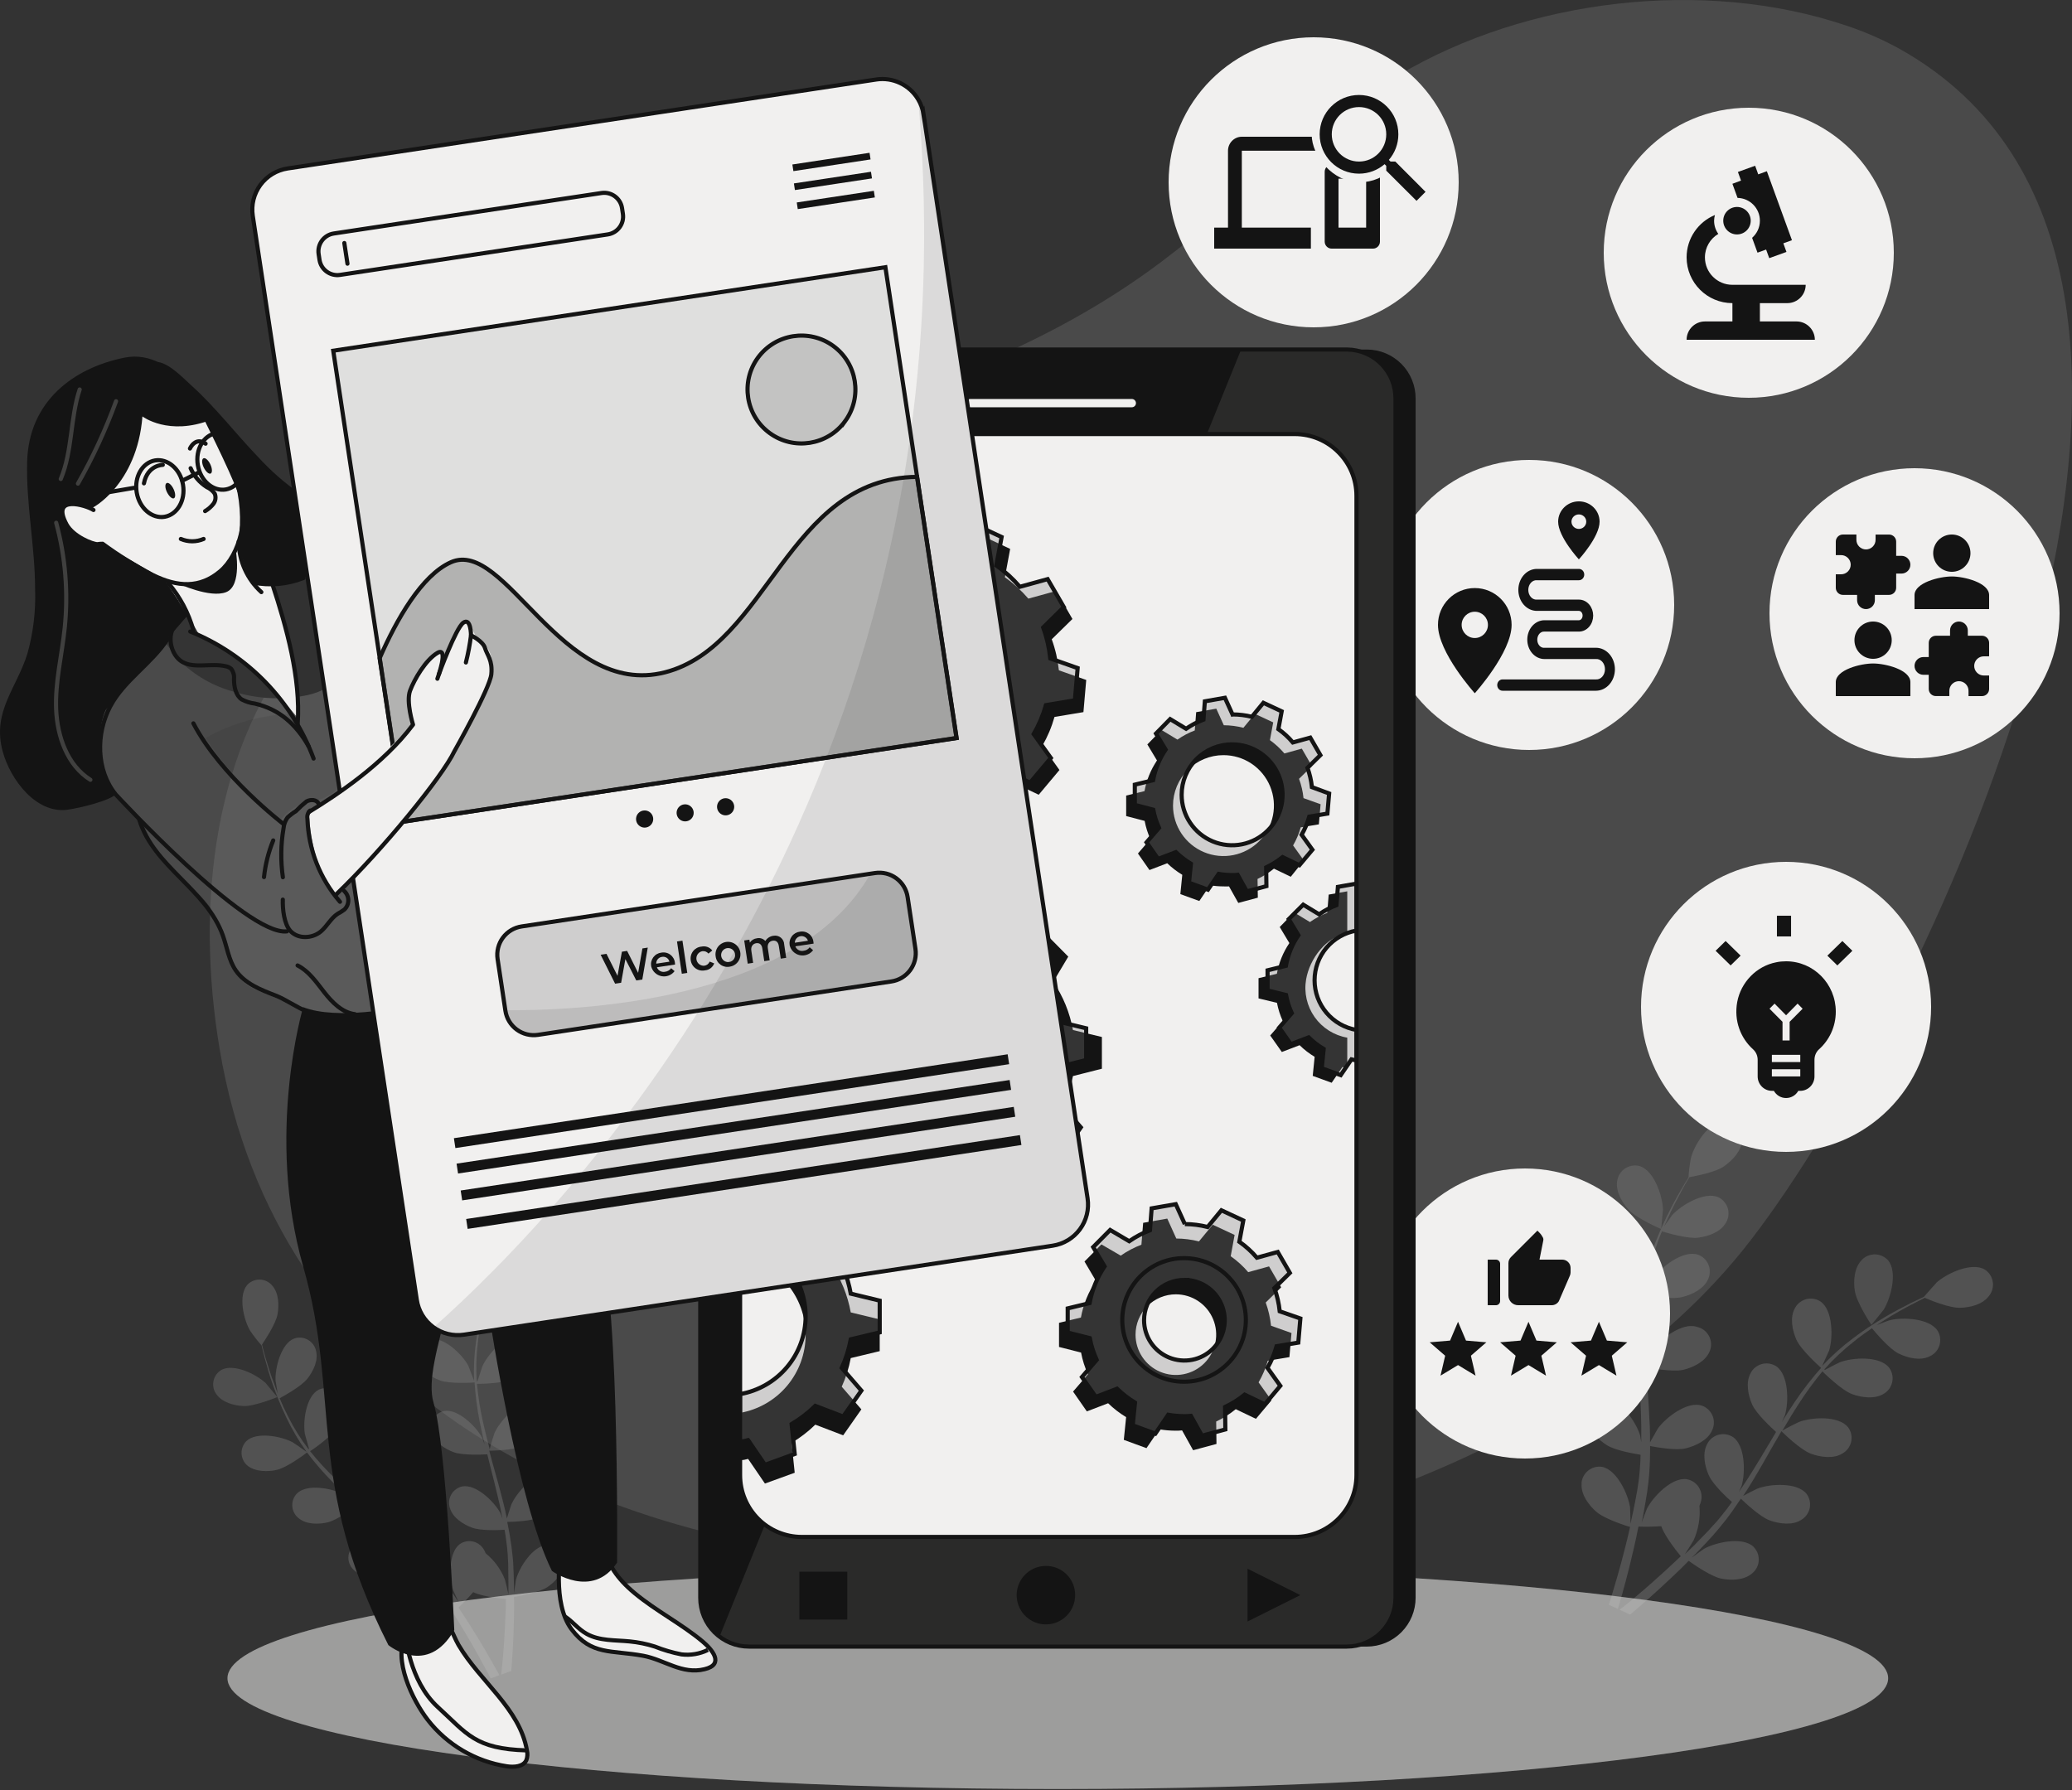
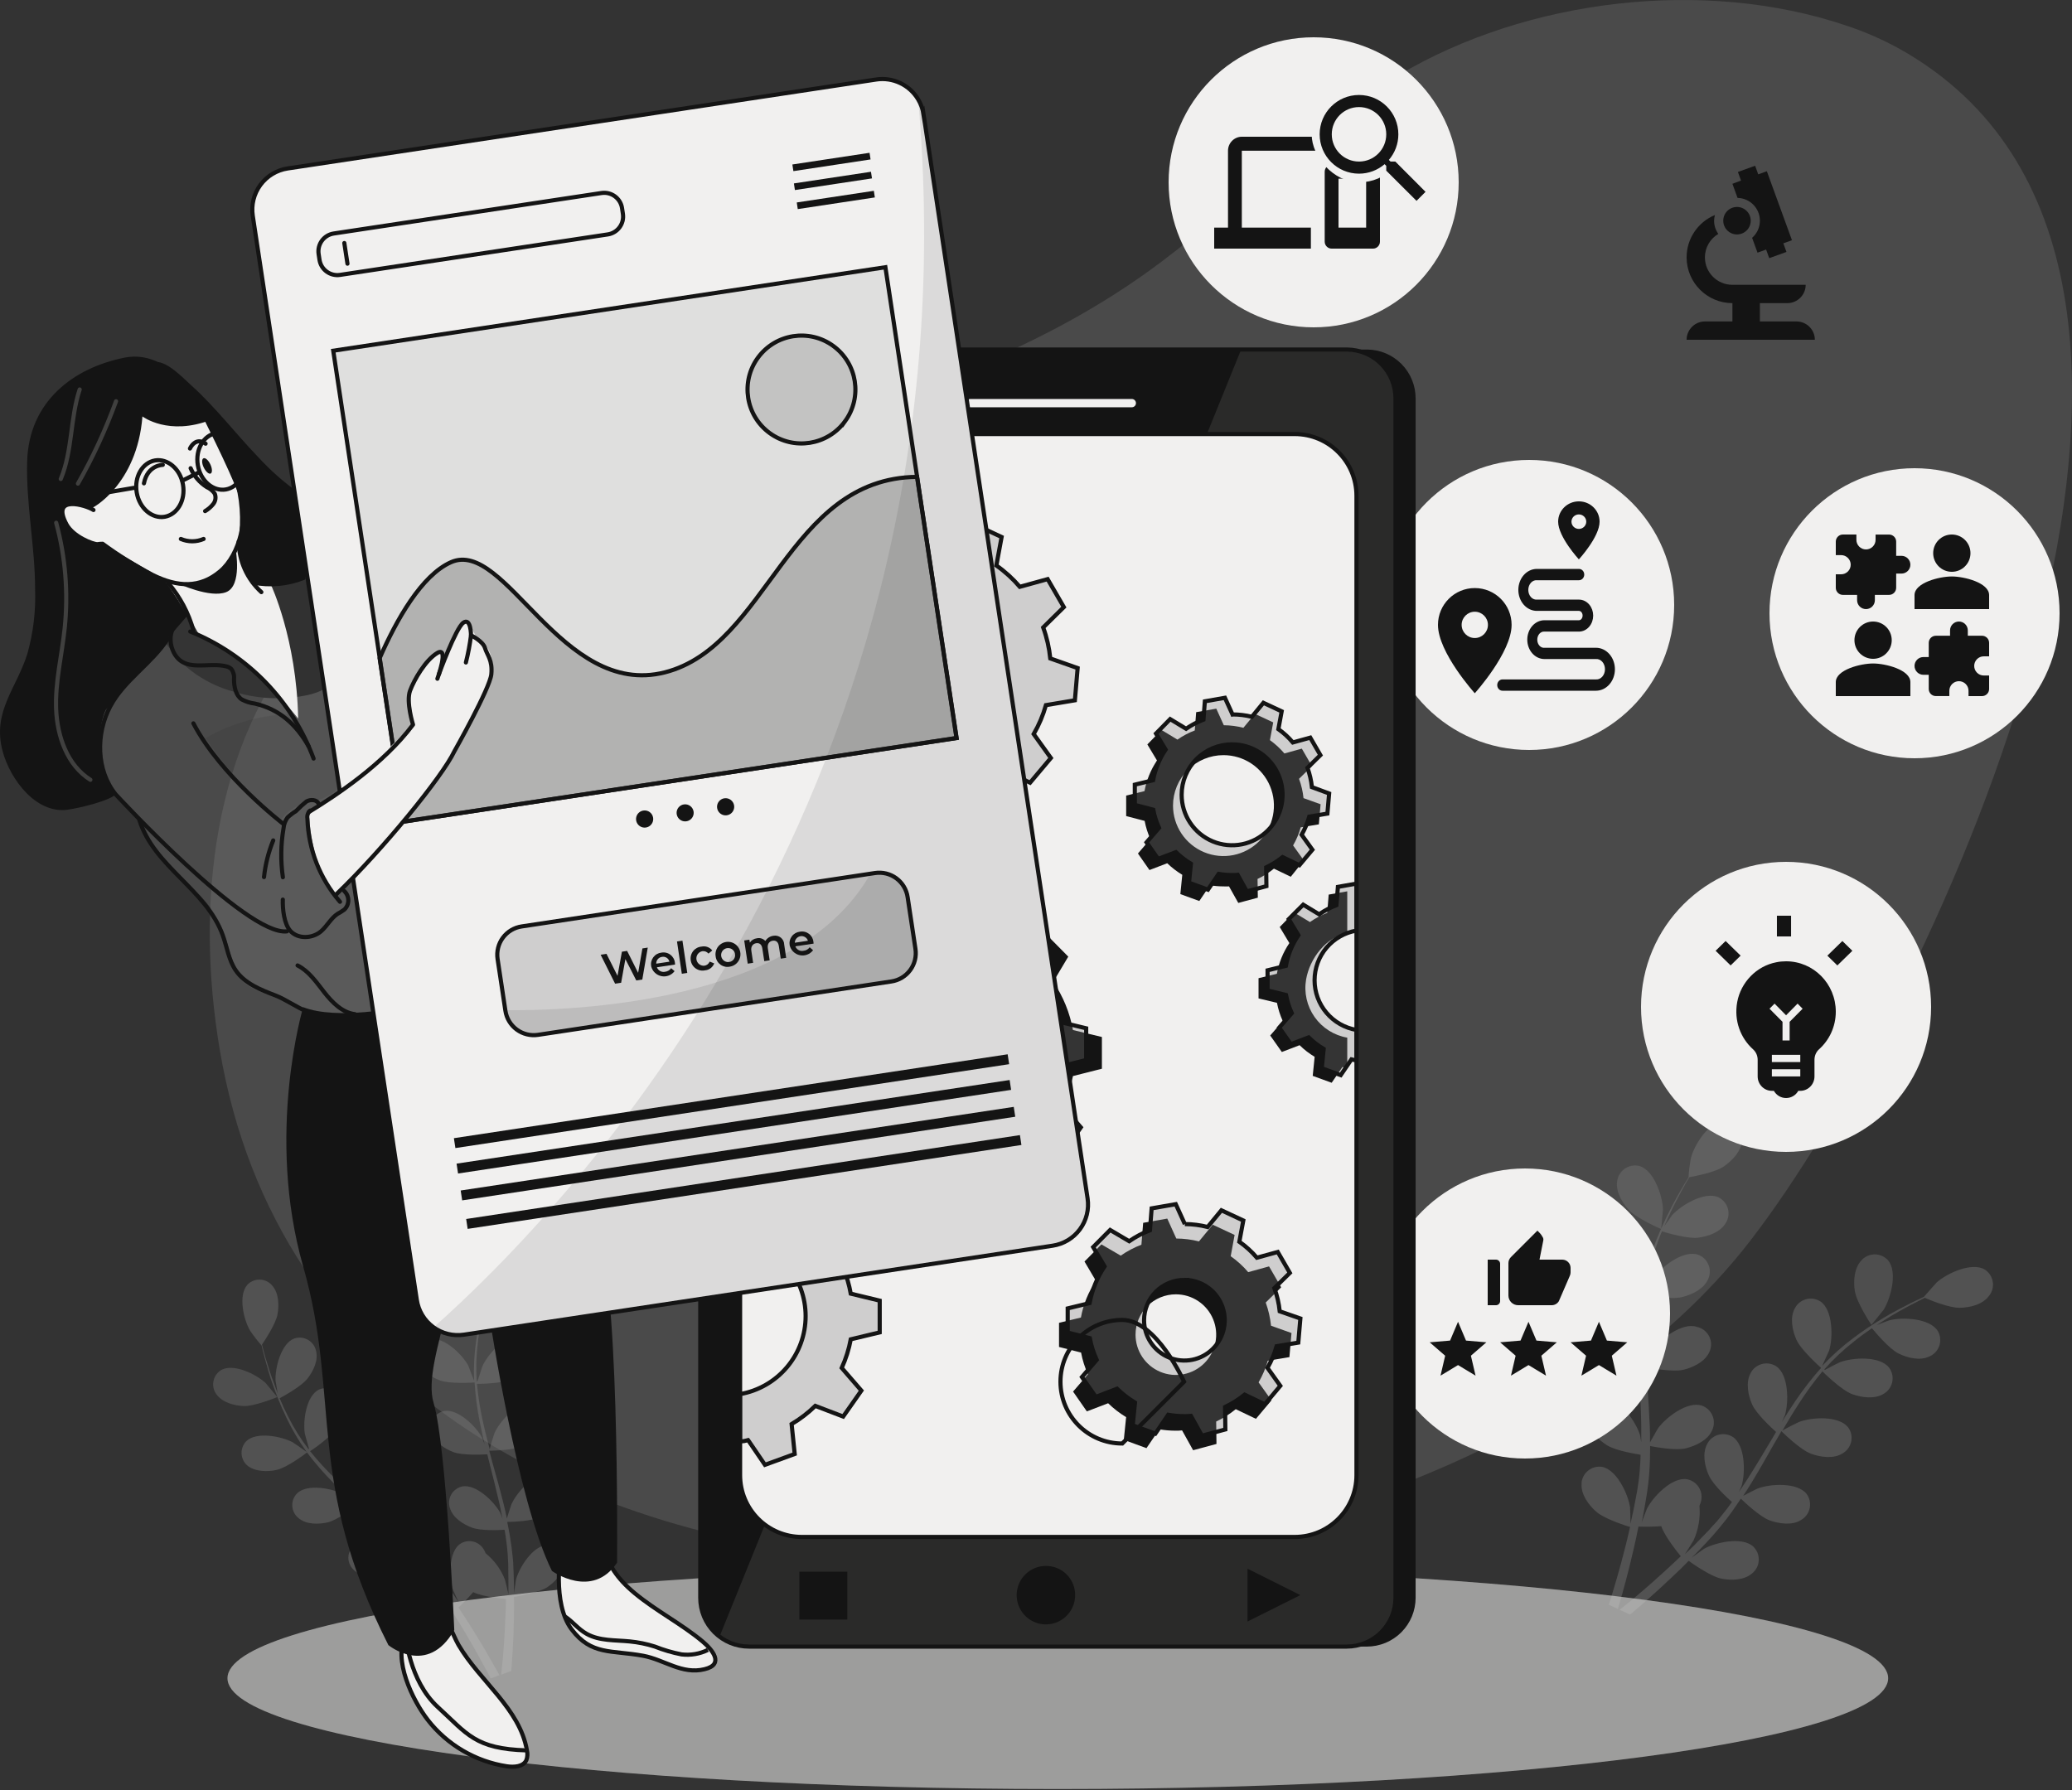
<svg xmlns="http://www.w3.org/2000/svg" fill="none" height="432" viewBox="0 0 500 432" width="500">
  <rect x="0" y="0" width="500" height="432" fill="#333333" stroke="none" />
  <clipPath id="a">
    <path d="m0 0h500v432h-500z" />
  </clipPath>
  <clipPath id="b">
    <path d="m282 9h70v70h-70z" />
  </clipPath>
  <clipPath id="c">
    <path d="m334 111h70v70h-70z" />
  </clipPath>
  <clipPath id="d">
    <path d="m333 282h70v70h-70z" />
  </clipPath>
  <clipPath id="e">
    <path d="m427 113h70v70h-70z" />
  </clipPath>
  <clipPath id="f">
    <path d="m396 208h70v70h-70z" />
  </clipPath>
  <clipPath id="g">
    <path d="m387 26h70v70h-70z" />
  </clipPath>
  <g clip-path="url(#a)">
    <g fill="#808080" fill-opacity=".3">
      <path d="m337.498 18.129c-22.293 13.259-40.058 32.91-61.198 47.939-26.938 19.127-58.718 30.267-90.801 38.311-39.93 9.965-84.329 17.276-111.186 48.451-23.096 26.775-27.171 65.633-21.28 100.533 27.275 161.557 287.375 152.5 369.422 45.96 43.678-56.693 128.543-235.409 36.088-287.445-4.149-2.307-8.506-4.217-13.015-5.704-34.271-11.583-77.041-6.461-108.03 11.955z" />
      <path d="m451.592 319.741s2.794-3.399 2.945-3.643c1.723-2.759 3.434-9.08 1.095-11.909-.759-.856-1.826-1.375-2.968-1.445-1.141-.07-2.263.316-3.121 1.072-.118.111-.231.227-.337.35-1.781 1.839-1.991 5.005-1.607 7.415.431 2.829 3.981 8.16 3.993 8.16z" />
      <path d="m479.299 306.633-.384-.256c-3.155-1.839-9.115.943-11.548 3.109-.21.197-3.097 3.492-3.097 3.492-.931.431-1.921.92-3.038 1.443-1.979 1.025-4.273 2.177-6.636 3.598-2.58 1.511-5.068 3.175-7.45 4.982-2.674 2.005-5.167 4.241-7.45 6.682l1.711-3.795c.943-3.12.908-9.709-2.096-11.781-.955-.625-2.12-.844-3.238-.611-1.117.234-2.096.901-2.722 1.857l-.244.419c-1.234 2.258-.582 5.378.407 7.59 1.164 2.514 5.588 6.449 5.949 6.763-2.266 2.547-4.358 5.242-6.263 8.068-1.106 1.641-2.189 3.329-3.236 5.029l.768-1.7c.931-3.12.919-9.697-2.084-11.769-.961-.625-2.13-.844-3.252-.608-1.121.236-2.104.906-2.732 1.865l-.221.408c-1.234 2.246-.593 5.366.396 7.578.99 2.212 4.75 5.704 5.751 6.589l-1.164 1.979c-1.886 3.155-3.772 6.321-5.716 9.371-.687 1.071-1.397 2.107-2.096 3.143l.652-1.467c.943-3.131.92-9.72-2.083-11.792-.963-.624-2.133-.841-3.255-.603-1.121.238-2.103.911-2.729 1.872l-.221.396c-1.246 2.27-.606 5.366.396 7.601 1.001 2.235 4.377 5.355 5.576 6.415-.757 1.047-1.514 2.083-2.328 3.061-.559.652-1.037 1.327-1.619 1.944s-1.164 1.246-1.688 1.863c-1.164 1.164-2.27 2.328-3.387 3.492-.768.757-1.525 1.479-2.328 2.212.698-1.071 2.013-3.166 2.095-3.364 1.169-2.597 1.65-5.452 1.397-8.289.131-.29.24-.59.326-.896.167-.543.226-1.113.172-1.679-.053-.565-.218-1.114-.484-1.616s-.628-.946-1.066-1.307c-.438-.362-.943-.634-1.486-.8-.151 0-.291-.093-.454-.116-3.609-.582-8.149 4.156-9.65 7.066-.082.175-.839 2.13-1.281 3.364.151-.756.303-1.513.454-2.328.291-1.571.547-3.155.827-4.854.104-.838.209-1.665.326-2.503.116-.838.151-1.735.232-2.608.14-2.014.187-4.074.187-6.158 1.397.268 6.286 1.164 8.661.547 2.374-.617 5.238-1.932 6.274-4.295.254-.514.402-1.073.438-1.645s-.042-1.145-.229-1.686c-.188-.541-.481-1.04-.862-1.468-.381-.427-.844-.775-1.361-1.022-.138-.07-.282-.128-.43-.175-3.493-1.164-8.72 2.864-10.617 5.518-.082.175-1.281 2.201-1.898 3.341 0-1.245 0-2.491-.058-3.748-.151-3.644-.396-7.322-.64-11.001l-.21-3.376c.489.105 6.31 1.234 8.976.605 2.328-.558 5.227-1.955 6.263-4.307.238-.516.373-1.074.395-1.641.023-.568-.067-1.135-.263-1.668-.197-.533-.497-1.023-.884-1.439-.386-.417-.85-.754-1.367-.991-.293-.137-.602-.239-.92-.303-3.492-1.164-8.707 2.876-10.616 5.507-.105.221-1.793 3.154-2.189 3.923-.14-2.457-.268-4.925-.279-7.369-.051-3.295.12-6.589.512-9.86.209.093 6.286 1.292 9.022.605 2.328-.559 5.238-1.932 6.263-4.296.492-1.033.555-2.219.176-3.299-.38-1.079-1.171-1.965-2.202-2.463-.138-.07-.282-.128-.431-.175-3.492-1.164-8.707 2.864-10.605 5.507-.081.198-1.397 2.409-1.979 3.492l-.174-.081c.465-3.266 1.221-6.484 2.258-9.616.57-1.735 1.164-3.364 1.828-4.924 1.106.337 6.193 1.839 8.707 1.525 2.515-.315 5.414-1.339 6.706-3.574.604-.976.797-2.152.535-3.269-.262-1.118-.957-2.086-1.932-2.691-.119-.089-.248-.164-.384-.222-3.341-1.49-8.976 1.898-11.164 4.308-.07.163-1.164 1.606-1.933 2.689l.943-2.084c1.164-2.538 2.328-4.761 3.399-6.729.617-1.164 1.165-2.118 1.758-3.038 1.257-.233 6.333-1.164 8.382-2.643 2.049-1.478 4.179-3.69 4.319-6.251.093-1.137-.267-2.265-1.002-3.137s-1.785-1.419-2.921-1.519c-.167-.012-.334-.012-.501 0-3.644.209-7.148 5.82-7.928 8.975-.286 1.539-.476 3.094-.57 4.656-.559.885-1.164 1.84-1.746 2.888-1.164 1.944-2.328 4.155-3.562 6.658-.443.932-.873 1.851-1.293 2.794-.791 1.781-1.525 3.621-2.165 5.46-1.15 3.167-2.011 6.432-2.573 9.755v.105c-.139-1.059-.675-4.005-.745-4.214-.942-3.12-4.586-8.615-8.253-8.696-.569.004-1.132.121-1.656.344s-.998.547-1.396.954-.712.888-.924 1.416c-.211.529-.316 1.094-.308 1.663-.012.147-.012.295 0 .442.326 2.468 2.549 4.762 4.656 6.054 2.329 1.502 8.219 2.328 8.685 2.328-.479 3.367-.732 6.762-.757 10.163 0 1.99 0 3.981.058 5.995-.151-.92-.314-1.734-.349-1.839-.931-3.12-4.587-8.591-8.254-8.673-1.143.009-2.236.472-3.039 1.286s-1.251 1.913-1.245 3.056v.489c.222 2.573 2.422 4.773 4.529 6.1s7.101 2.142 8.451 2.27c0 .78.059 1.548.093 2.328.152 3.691.338 7.369.396 10.978v3.783c-.151-.814-.279-1.49-.279-1.641-.943-3.12-4.587-8.603-8.254-8.673-.566-.001-1.127.109-1.65.325s-.999.533-1.399.933c-.4.401-.717.876-.933 1.399-.216.524-.326 1.085-.325 1.651-.011.197-.011.396 0 .593.21 2.573 2.41 4.785 4.517 6.112s6.659 2.072 8.149 2.328c0 1.281-.117 2.573-.198 3.83-.093.85-.128 1.676-.268 2.515-.14.838-.244 1.664-.373 2.491-.302 1.583-.593 3.213-.919 4.738-.221 1.059-.454 2.084-.675 3.096 0-1.268-.082-3.736-.105-3.946-.454-3.248-3.248-9.197-6.834-9.814-1.135-.148-2.284.159-3.194.855-.909.696-1.506 1.724-1.66 2.859v.419c-.175 2.561 1.711 5.111 3.551 6.717 2.014 1.758 7.485 3.492 8.149 3.667-.385 1.676-.769 3.318-1.165 4.866-1.338 5.332-2.665 9.721-3.62 12.805-.116.396-.244.769-.361 1.095l2.2 1.024c.163-.431.256-.908.419-1.443.908-3.12 2.142-7.59 3.376-13.004.408-1.711.792-3.55 1.164-5.436 1.84.062 3.682.031 5.518-.093.873 2.607 4.273 6.717 4.715 7.252-1.246 1.164-2.479 2.329-3.655 3.411-4.063 3.714-7.532 6.671-10.07 8.673-.396.291-.745.57-1.071.838l2.561 1.164.14-.116c2.468-2.107 5.983-5.146 10-8.976 1.269-1.164 2.642-2.502 3.981-3.888.57.419 5.227 3.749 7.846 4.284 2.398.489 5.565.431 7.497-1.28.439-.361.802-.806 1.069-1.308s.431-1.052.484-1.618-.006-1.137-.175-1.679c-.169-.543-.443-1.047-.808-1.484-.091-.12-.192-.233-.302-.337-2.678-2.48-9.104-1.048-11.944.547l-2.945 2.119c.559-.559 1.082-1.037 1.664-1.665 1.165-1.164 2.201-2.328 3.376-3.609.536-.629 1.095-1.257 1.642-1.909s1.082-1.35 1.63-2.026c1.234-1.618 2.409-3.306 3.562-5.04 1.001.966 4.656 4.4 6.926 5.227 2.27.826 5.483 1.303 7.637-.105.489-.284.918-.662 1.261-1.112.343-.451.594-.964.737-1.512.144-.547.179-1.117.101-1.678-.077-.561-.264-1.101-.551-1.589l-.256-.384c-2.27-2.852-8.836-2.444-11.886-1.257-.197.07-2.328 1.164-3.422 1.746.687-1.048 1.362-2.084 2.014-3.166 1.897-3.108 3.713-6.333 5.529-9.534.559-.99 1.165-1.945 1.7-2.922.349.349 4.575 4.505 7.159 5.448 2.27.838 5.483 1.292 7.625-.105.492-.286.923-.667 1.267-1.121.344-.453.595-.97.737-1.521.143-.551.176-1.125.095-1.689-.08-.563-.271-1.105-.562-1.594-.069-.126-.147-.246-.233-.361-2.328-2.852-8.836-2.445-11.897-1.258-.233.082-3.213 1.584-3.97 2.073 1.257-2.142 2.515-4.261 3.853-6.31 1.77-2.786 3.714-5.457 5.821-7.997.163.174 4.563 4.54 7.194 5.506 2.329.826 5.425 1.257 7.637-.117.487-.291.912-.675 1.25-1.13.339-.456.584-.973.723-1.524.138-.55.167-1.122.084-1.683-.083-.562-.276-1.101-.567-1.588-.076-.134-.161-.263-.256-.384-2.27-2.852-8.836-2.445-11.897-1.257-.198.069-2.492 1.245-3.574 1.839l-.128-.163c2.203-2.477 4.626-4.749 7.241-6.787 1.42-1.164 2.84-2.165 4.249-3.12.733.897 4.132 4.959 6.379 6.077s5.25 1.839 7.567.698c1.038-.474 1.847-1.341 2.248-2.41.401-1.068.363-2.253-.106-3.294l-.221-.419c-1.956-3.096-8.522-3.376-11.642-2.561-.174 0-1.839.699-3.108 1.164.652-.43 1.304-.861 1.933-1.245 2.328-1.479 4.563-2.701 6.53-3.737l3.167-1.618c1.164.524 5.948 2.468 8.451 2.409 2.503-.058 5.518-.768 7.066-2.898.713-.901 1.039-2.048.908-3.189-.13-1.141-.708-2.183-1.606-2.9z" />
      <path d="m393.014 291.966c1.921 2.107 7.835 4.656 7.835 4.656s.431-4.365.442-4.656c-.058-3.26-2.142-9.511-5.646-10.547-1.11-.291-2.29-.13-3.281.449-.99.578-1.711 1.526-2.004 2.635-.042.145-.073.293-.093.443-.477 2.479 1.106 5.215 2.747 7.02z" />
      <path d="m479.299 306.633-.384-.256c-3.155-1.839-9.115.943-11.548 3.109-.21.197-3.097 3.492-3.097 3.492-.931.431-1.921.92-3.038 1.443-1.979 1.025-4.273 2.177-6.636 3.598-2.58 1.511-5.068 3.175-7.45 4.982-2.674 2.005-5.167 4.241-7.45 6.682l1.711-3.795c.943-3.12.908-9.709-2.096-11.781-.955-.625-2.12-.844-3.238-.611-1.117.234-2.096.901-2.722 1.857l-.244.419c-1.234 2.258-.582 5.378.407 7.59 1.164 2.514 5.588 6.449 5.949 6.763-2.266 2.547-4.358 5.242-6.263 8.068-1.106 1.641-2.189 3.329-3.236 5.029l.768-1.7c.931-3.12.919-9.697-2.084-11.769-.961-.625-2.13-.844-3.252-.608-1.121.236-2.104.906-2.732 1.865l-.221.408c-1.234 2.246-.593 5.366.396 7.578.99 2.212 4.75 5.704 5.751 6.589l-1.164 1.979c-1.886 3.155-3.772 6.321-5.716 9.371-.687 1.071-1.397 2.107-2.096 3.143l.652-1.467c.943-3.131.92-9.72-2.083-11.792-.963-.624-2.133-.841-3.255-.603-1.121.238-2.103.911-2.729 1.872l-.221.396c-1.246 2.27-.606 5.366.396 7.601 1.001 2.235 4.377 5.355 5.576 6.415-.757 1.047-1.514 2.083-2.328 3.061-.559.652-1.037 1.327-1.619 1.944s-1.164 1.246-1.688 1.863c-1.164 1.164-2.27 2.328-3.387 3.492-.768.757-1.525 1.479-2.328 2.212.698-1.071 2.013-3.166 2.095-3.364 1.169-2.597 1.65-5.452 1.397-8.289.131-.29.24-.59.326-.896.167-.543.226-1.113.172-1.679-.053-.565-.218-1.114-.484-1.616s-.628-.946-1.066-1.307c-.438-.362-.943-.634-1.486-.8-.151 0-.291-.093-.454-.116-3.609-.582-8.149 4.156-9.65 7.066-.082.175-.839 2.13-1.281 3.364.151-.756.303-1.513.454-2.328.291-1.571.547-3.155.827-4.854.104-.838.209-1.665.326-2.503.116-.838.151-1.735.232-2.608.14-2.014.187-4.074.187-6.158 1.397.268 6.286 1.164 8.661.547 2.374-.617 5.238-1.932 6.274-4.295.254-.514.402-1.073.438-1.645s-.042-1.145-.229-1.686c-.188-.541-.481-1.04-.862-1.468-.381-.427-.844-.775-1.361-1.022-.138-.07-.282-.128-.43-.175-3.493-1.164-8.72 2.864-10.617 5.518-.082.175-1.281 2.201-1.898 3.341 0-1.245 0-2.491-.058-3.748-.151-3.644-.396-7.322-.64-11.001l-.21-3.376c.489.105 6.31 1.234 8.976.605 2.328-.558 5.227-1.955 6.263-4.307.238-.516.373-1.074.395-1.641.023-.568-.067-1.135-.263-1.668-.197-.533-.497-1.023-.884-1.439-.386-.417-.85-.754-1.367-.991-.293-.137-.602-.239-.92-.303-3.492-1.164-8.707 2.876-10.616 5.507-.105.221-1.793 3.154-2.189 3.923-.14-2.457-.268-4.925-.279-7.369-.051-3.295.12-6.589.512-9.86.209.093 6.286 1.292 9.022.605 2.328-.559 5.238-1.932 6.263-4.296.492-1.033.555-2.219.176-3.299-.38-1.079-1.171-1.965-2.202-2.463-.138-.07-.282-.128-.431-.175-3.492-1.164-8.707 2.864-10.605 5.507-.081.198-1.397 2.409-1.979 3.492l-.174-.081c.465-3.266 1.221-6.484 2.258-9.616.57-1.735 1.164-3.364 1.828-4.924 1.106.337 6.193 1.839 8.707 1.525 2.515-.315 5.414-1.339 6.706-3.574.604-.976.797-2.152.535-3.269-.262-1.118-.957-2.086-1.932-2.691-.119-.089-.248-.164-.384-.222-3.341-1.49-8.976 1.898-11.164 4.308-.07.163-1.164 1.606-1.933 2.689l.943-2.084c1.164-2.538 2.328-4.761 3.399-6.729.617-1.164 1.165-2.118 1.758-3.038 1.257-.233 6.333-1.164 8.382-2.643 2.049-1.478 4.179-3.69 4.319-6.251.093-1.137-.267-2.265-1.002-3.137s-1.785-1.419-2.921-1.519c-.167-.012-.334-.012-.501 0-3.644.209-7.148 5.82-7.928 8.975-.286 1.539-.476 3.094-.57 4.656-.559.885-1.164 1.84-1.746 2.888-1.164 1.944-2.328 4.155-3.562 6.658-.443.932-.873 1.851-1.293 2.794-.791 1.781-1.525 3.621-2.165 5.46-1.15 3.167-2.011 6.432-2.573 9.755v.105c-.139-1.059-.675-4.005-.745-4.214-.942-3.12-4.586-8.615-8.253-8.696-.569.004-1.132.121-1.656.344s-.998.547-1.396.954-.712.888-.924 1.416c-.211.529-.316 1.094-.308 1.663-.012.147-.012.295 0 .442.326 2.468 2.549 4.762 4.656 6.054 2.329 1.502 8.219 2.328 8.685 2.328-.479 3.367-.732 6.762-.757 10.163 0 1.99 0 3.981.058 5.995-.151-.92-.314-1.734-.349-1.839-.931-3.12-4.587-8.591-8.254-8.673-1.143.009-2.236.472-3.039 1.286s-1.251 1.913-1.245 3.056v.489c.222 2.573 2.422 4.773 4.529 6.1s7.101 2.142 8.451 2.27c0 .78.059 1.548.093 2.328.152 3.691.338 7.369.396 10.978v3.783c-.151-.814-.279-1.49-.279-1.641-.943-3.12-4.587-8.603-8.254-8.673-.566-.001-1.127.109-1.65.325s-.999.533-1.399.933c-.4.401-.717.876-.933 1.399-.216.524-.326 1.085-.325 1.651-.011.197-.011.396 0 .593.21 2.573 2.41 4.785 4.517 6.112s6.659 2.072 8.149 2.328c0 1.281-.117 2.573-.198 3.83-.093.85-.128 1.676-.268 2.515-.14.838-.244 1.664-.373 2.491-.302 1.583-.593 3.213-.919 4.738-.221 1.059-.454 2.084-.675 3.096 0-1.268-.082-3.736-.105-3.946-.454-3.248-3.248-9.197-6.834-9.814-1.135-.148-2.284.159-3.194.855-.909.696-1.506 1.724-1.66 2.859v.419c-.175 2.561 1.711 5.111 3.551 6.717 2.014 1.758 7.485 3.492 8.149 3.667-.385 1.676-.769 3.318-1.165 4.866-1.338 5.332-2.665 9.721-3.62 12.805-.116.396-.244.769-.361 1.095l2.2 1.024c.163-.431.256-.908.419-1.443.908-3.12 2.142-7.59 3.376-13.004.408-1.711.792-3.55 1.164-5.436 1.84.062 3.682.031 5.518-.093.873 2.607 4.273 6.717 4.715 7.252-1.246 1.164-2.479 2.329-3.655 3.411-4.063 3.714-7.532 6.671-10.07 8.673-.396.291-.745.57-1.071.838l2.561 1.164.14-.116c2.468-2.107 5.983-5.146 10-8.976 1.269-1.164 2.642-2.502 3.981-3.888.57.419 5.227 3.749 7.846 4.284 2.398.489 5.565.431 7.497-1.28.439-.361.802-.806 1.069-1.308s.431-1.052.484-1.618-.006-1.137-.175-1.679c-.169-.543-.443-1.047-.808-1.484-.091-.12-.192-.233-.302-.337-2.678-2.48-9.104-1.048-11.944.547l-2.945 2.119c.559-.559 1.082-1.037 1.664-1.665 1.165-1.164 2.201-2.328 3.376-3.609.536-.629 1.095-1.257 1.642-1.909s1.082-1.35 1.63-2.026c1.234-1.618 2.409-3.306 3.562-5.04 1.001.966 4.656 4.4 6.926 5.227 2.27.826 5.483 1.303 7.637-.105.489-.284.918-.662 1.261-1.112.343-.451.594-.964.737-1.512.144-.547.179-1.117.101-1.678-.077-.561-.264-1.101-.551-1.589l-.256-.384c-2.27-2.852-8.836-2.444-11.886-1.257-.197.07-2.328 1.164-3.422 1.746.687-1.048 1.362-2.084 2.014-3.166 1.897-3.108 3.713-6.333 5.529-9.534.559-.99 1.165-1.945 1.7-2.922.349.349 4.575 4.505 7.159 5.448 2.27.838 5.483 1.292 7.625-.105.492-.286.923-.667 1.267-1.121.344-.453.595-.97.737-1.521.143-.551.176-1.125.095-1.689-.08-.563-.271-1.105-.562-1.594-.069-.126-.147-.246-.233-.361-2.328-2.852-8.836-2.445-11.897-1.258-.233.082-3.213 1.584-3.97 2.073 1.257-2.142 2.515-4.261 3.853-6.31 1.77-2.786 3.714-5.457 5.821-7.997.163.174 4.563 4.54 7.194 5.506 2.329.826 5.425 1.257 7.637-.117.487-.291.912-.675 1.25-1.13.339-.456.584-.973.723-1.524.138-.55.167-1.122.084-1.683-.083-.562-.276-1.101-.567-1.588-.076-.134-.161-.263-.256-.384-2.27-2.852-8.836-2.445-11.897-1.257-.198.069-2.492 1.245-3.574 1.839l-.128-.163c2.203-2.477 4.626-4.749 7.241-6.787 1.42-1.164 2.84-2.165 4.249-3.12.733.897 4.132 4.959 6.379 6.077s5.25 1.839 7.567.698c1.038-.474 1.847-1.341 2.248-2.41.401-1.068.363-2.253-.106-3.294l-.221-.419c-1.956-3.096-8.522-3.376-11.642-2.561-.174 0-1.839.699-3.108 1.164.652-.43 1.304-.861 1.933-1.245 2.328-1.479 4.563-2.701 6.53-3.737l3.167-1.618c1.164.524 5.948 2.468 8.451 2.409 2.503-.058 5.518-.768 7.066-2.898.713-.901 1.039-2.048.908-3.189-.13-1.141-.708-2.183-1.606-2.9z" opacity=".5" />
      <path d="m451.592 319.741s2.794-3.399 2.945-3.643c1.723-2.759 3.434-9.08 1.095-11.909-.759-.856-1.826-1.375-2.968-1.445-1.141-.07-2.263.316-3.121 1.072-.118.111-.231.227-.337.35-1.781 1.839-1.991 5.005-1.607 7.415.431 2.829 3.981 8.16 3.993 8.16z" opacity=".3" />
      <path d="m393.014 291.966c1.921 2.107 7.835 4.656 7.835 4.656s.431-4.365.442-4.656c-.058-3.26-2.142-9.511-5.646-10.547-1.11-.291-2.29-.13-3.281.449-.99.578-1.711 1.526-2.004 2.635-.042.145-.073.293-.093.443-.477 2.479 1.106 5.215 2.747 7.02z" opacity=".3" />
      <path d="m115.57 318.822s-.407-4.086-.465-4.342c-.699-2.957-3.76-8.242-7.171-8.545-.526-.03-1.053.044-1.55.218-.498.175-.956.445-1.348.796-.393.352-.712.777-.94 1.253-.228.475-.36.99-.388 1.516-.012.151-.012.303 0 .454 0 2.387 2.002 4.599 3.842 5.926 2.2 1.583 8.02 2.724 8.02 2.724z" />
      <path d="m125.127 291.884-.431.081c-3.283.885-5.366 6.648-5.518 9.686 0 .268.303 4.365.303 4.365-.338.908-.664 1.875-1.048 2.969-.617 1.979-1.362 4.249-1.979 6.752-.692 2.682-1.224 5.403-1.595 8.149-.428 3.084-.584 6.201-.465 9.313l-1.397-3.621c-1.444-2.677-5.821-6.985-9.162-6.356-.515.109-1.004.319-1.439.618-.434.298-.805.68-1.092 1.122-.286.443-.483.937-.578 1.456-.095.518-.087 1.05.024 1.565.03.15.068.298.117.443.675 2.328 3.166 3.911 5.285 4.714 2.398.897 7.927.536 8.37.501.201 3.171.613 6.325 1.234 9.441.349 1.816.768 3.632 1.164 5.448l-.629-1.63c-1.443-2.666-5.82-6.984-9.138-6.356-1.046.226-1.96.858-2.541 1.758-.58.899-.78 1.992-.556 3.038l.117.408c.675 2.328 3.155 3.911 5.273 4.715 2.119.803 6.892.593 8.149.523l.512 2.096c.85 3.318 1.7 6.647 2.445 9.93.256 1.164.477 2.328.698 3.492l-.535-1.397c-1.455-2.677-5.821-6.985-9.173-6.368-1.044.229-1.955.862-2.534 1.761-.578.899-.776 1.991-.551 3.036l.116.407c.675 2.328 3.155 3.923 5.297 4.726 2.142.804 6.403.617 7.893.524.198 1.164.384 2.328.512 3.493.07.803.198 1.56.233 2.328s.081 1.571.128 2.328c0 1.502.058 3.05.058 4.505v2.957c-.256-1.164-.78-3.411-.85-3.585-.978-2.482-2.582-4.668-4.656-6.345-.107-.281-.235-.554-.385-.815-.505-.939-1.363-1.639-2.384-1.947-1.022-.308-2.123-.198-3.064.306-.128.067-.252.141-.372.221-2.759 2.002-2.619 8.149-1.676 11.024.069.163.861 1.944 1.396 3.062l-1.233-1.828c-.85-1.222-1.723-2.433-2.666-3.725-.478-.617-.967-1.234-1.432-1.851-.466-.617-1.048-1.246-1.583-1.874-1.234-1.42-2.573-2.794-3.947-4.168 1.095-.745 4.866-3.434 6.054-5.378 1.187-1.944 2.153-4.726 1.269-6.985-.177-.499-.449-.959-.804-1.353-.354-.394-.782-.714-1.26-.942s-.996-.36-1.525-.387c-.529-.028-1.058.049-1.557.226l-.384.163c-3.027 1.56-3.83 7.648-3.329 10.652.07.163.617 2.328.966 3.492-.827-.815-1.653-1.63-2.514-2.421-2.514-2.329-5.111-4.552-7.707-6.799l-2.328-2.084c.384-.256 4.959-3.364 6.286-5.529 1.164-1.944 2.142-4.75 1.269-6.985-.186-.494-.468-.946-.829-1.331-.361-.384-.795-.694-1.277-.91-.481-.217-1.001-.336-1.528-.351-.528-.014-1.053.075-1.546.264-.289.098-.563.235-.815.407-3.015 1.56-3.818 7.637-3.329 10.629.082.221.908 3.271 1.164 4.028-1.723-1.525-3.492-3.062-5.052-4.657-2.23-2.123-4.315-4.394-6.24-6.798.198-.082 4.982-3.306 6.321-5.565 1.164-1.944 2.165-4.738 1.28-6.985-.365-1.003-1.112-1.821-2.078-2.277-.966-.456-2.072-.512-3.079-.156-.132.045-.261.099-.384.163-3.027 1.56-3.818 7.637-3.318 10.629.07.186.675 2.503 1.013 3.609l-.163.07c-1.86-2.451-3.492-5.065-4.878-7.812-.78-1.513-1.455-3.003-2.061-4.447.943-.512 5.273-2.887 6.729-4.761 1.455-1.874 2.666-4.459 2.037-6.775-.251-1.04-.904-1.939-1.816-2.5-.912-.56-2.008-.737-3.05-.492-.137.021-.27.06-.396.116-3.178 1.223-4.657 7.183-4.482 10.21.058.151.291 1.828.512 3.038l-.733-1.979c-.931-2.41-1.618-4.656-2.212-6.659-.326-1.164-.617-2.188-.85-3.154.663-.99 3.341-5.006 3.748-7.288.407-2.281.314-5.18-1.304-6.984-.69-.81-1.674-1.313-2.735-1.398s-2.112.254-2.923.944c-.114.098-.223.203-.326.314-2.258 2.549-.873 8.533.733 11.129.831 1.219 1.736 2.386 2.712 3.492.221.955.466 1.968.768 3.05.547 2.014 1.164 4.296 2.061 6.729.326.908.652 1.804 1.001 2.689.667 1.7 1.401 3.372 2.2 5.017 1.331 2.82 2.917 5.513 4.738 8.044v.105c-.803-.605-3.097-2.177-3.283-2.27-2.689-1.432-8.708-2.631-11.176-.256-.744.768-1.154 1.8-1.138 2.869s.454 2.089 1.22 2.835c.096.103.201.196.314.28 1.851 1.408 4.819 1.431 6.985.931 2.55-.582 6.915-3.923 7.276-4.191 1.907 2.528 3.984 4.924 6.216 7.171 1.304 1.327 2.643 2.608 4.005 3.9-.699-.501-1.35-.932-1.444-.978-2.678-1.432-8.696-2.608-11.152-.245-.375.374-.672.817-.875 1.306-.203.488-.307 1.012-.307 1.541s.104 1.052.307 1.541c.203.488.5.932.875 1.305.107.107.219.208.338.303 1.839 1.548 4.738 1.536 6.985 1.024s6.077-3.306 7.055-4.109c.535.489 1.048.978 1.583 1.455 2.538 2.328 5.099 4.656 7.52 6.985.873.826 1.676 1.664 2.491 2.491-.629-.431-1.164-.792-1.269-.885-2.677-1.432-8.696-2.619-11.164-.244-.373.373-.669.815-.871 1.303-.202.487-.306 1.01-.306 1.537 0 .528.104 1.05.306 1.537.202.488.498.931.871 1.304.129.132.269.253.419.36 1.839 1.549 4.75 1.549 6.985 1.025s5.739-3.05 6.88-3.912c.814.874 1.629 1.77 2.409 2.643.501.617 1.025 1.164 1.479 1.828.454.663.943 1.257 1.408 1.886.85 1.234 1.735 2.502 2.526 3.713.559.85 1.083 1.676 1.607 2.48-.85-.815-2.526-2.398-2.678-2.526-2.444-1.816-8.148-3.889-10.977-1.921-.846.651-1.398 1.612-1.535 2.671s.151 2.129.802 2.975c.076.108.162.209.256.302 1.583 1.805 4.505 2.224 6.776 2.073 2.491-.187 7.194-2.701 7.776-3.004.861 1.362 1.7 2.701 2.456 3.97 2.655 4.388 4.657 8.149 6.077 10.791.186.326.349.652.489.943l2.119-.78c-.175-.384-.431-.768-.676-1.222-1.466-2.654-3.62-6.403-6.379-10.78-.873-1.385-1.839-2.84-2.829-4.342 1.248-1.175 2.434-2.414 3.551-3.714 2.328 1.164 7.252 1.595 7.893 1.653 0 1.607-.07 3.167-.14 4.657-.21 5.134-.536 9.371-.873 12.363-.07.45-.117.869-.14 1.257l2.468-.896v-.175c.221-3.003.524-7.322.629-12.503 0-1.629.081-3.387 0-5.192.652-.093 5.913-.989 7.997-2.328 1.886-1.269 3.935-3.399 4.063-5.82.097-1.064-.232-2.123-.916-2.943-.683-.821-1.664-1.337-2.728-1.434-.139 0-.291 0-.419 0-3.411.151-6.682 5.343-7.485 8.265 0 .186-.349 2.118-.524 3.341 0-.734 0-1.397 0-2.2 0-1.502-.105-2.992-.163-4.599 0-.768-.116-1.548-.186-2.328s-.186-1.595-.28-2.41c-.256-1.874-.593-3.771-.989-5.657 1.304 0 5.949-.175 8.009-1.164 2.061-.99 4.47-2.771 4.948-5.123.265-1.031.11-2.125-.432-3.042-.541-.917-1.424-1.581-2.455-1.847l-.42-.093c-3.375-.361-7.415 4.249-8.637 7.043-.082.175-.745 2.258-1.095 3.411-.244-1.164-.477-2.259-.768-3.411-.815-3.294-1.746-6.612-2.677-9.918-.28-1.025-.548-2.026-.815-3.039.465 0 5.983-.07 8.3-1.164 2.06-.966 4.459-2.794 4.947-5.122.262-1.037.103-2.136-.442-3.056-.545-.921-1.432-1.588-2.468-1.857l-.396-.081c-3.387-.349-7.415 4.249-8.649 6.985-.093.221-1.059 3.178-1.164 3.993-.606-2.235-1.164-4.459-1.653-6.694-.676-3.008-1.154-6.057-1.432-9.127.221 0 5.983 0 8.358-1.164 2.049-.966 4.401-2.759 4.936-5.122.257-1.036.092-2.131-.458-3.046-.55-.914-1.44-1.573-2.475-1.832-.142-.038-.286-.065-.431-.081-3.376-.373-7.416 4.237-8.638 7.043-.081.186-.815 2.468-1.164 3.574h-.186c-.2-3.083-.115-6.177.256-9.244.174-1.688.442-3.306.722-4.866 1.082.117 5.995.524 8.218-.232 2.224-.757 4.657-2.247 5.425-4.54.371-.993.334-2.093-.102-3.059s-1.236-1.72-2.226-2.099l-.419-.128c-3.33-.745-7.835 3.411-9.371 6.042-.082.14-.734 1.665-1.258 2.806.14-.699.28-1.42.431-2.084.559-2.515 1.164-4.785 1.816-6.775.361-1.164.698-2.165 1.013-3.155 1.164-.442 5.541-2.328 7.148-4.005 1.606-1.676 3.108-4.167 2.724-6.588-.126-1.03-.642-1.971-1.441-2.632-.799-.66-1.821-.989-2.855-.919z" />
      <path d="m58.76 339.334c2.666.104 8.149-2.166 8.149-2.166s-2.596-3.143-2.794-3.364c-2.2-2.095-7.695-4.82-10.687-3.19-.924.546-1.593 1.436-1.862 2.475-.268 1.039-.114 2.141.43 3.066.071.117.149.23.233.338 1.409 1.979 4.261 2.736 6.531 2.841z" />
      <path d="m125.127 291.884-.431.081c-3.283.885-5.366 6.648-5.518 9.686 0 .268.303 4.365.303 4.365-.338.908-.664 1.875-1.048 2.969-.617 1.979-1.362 4.249-1.979 6.752-.692 2.682-1.224 5.403-1.595 8.149-.428 3.084-.584 6.201-.465 9.313l-1.397-3.621c-1.444-2.677-5.821-6.985-9.162-6.356-.515.109-1.004.319-1.439.618-.434.298-.805.68-1.092 1.122-.286.443-.483.937-.578 1.456-.095.518-.087 1.05.024 1.565.03.15.068.298.117.443.675 2.328 3.166 3.911 5.285 4.714 2.398.897 7.927.536 8.37.501.201 3.171.613 6.325 1.234 9.441.349 1.816.768 3.632 1.164 5.448l-.629-1.63c-1.443-2.666-5.82-6.984-9.138-6.356-1.046.226-1.96.858-2.541 1.758-.58.899-.78 1.992-.556 3.038l.117.408c.675 2.328 3.155 3.911 5.273 4.715 2.119.803 6.892.593 8.149.523l.512 2.096c.85 3.318 1.7 6.647 2.445 9.93.256 1.164.477 2.328.698 3.492l-.535-1.397c-1.455-2.677-5.821-6.985-9.173-6.368-1.044.229-1.955.862-2.534 1.761-.578.899-.776 1.991-.551 3.036l.116.407c.675 2.328 3.155 3.923 5.297 4.726 2.142.804 6.403.617 7.893.524.198 1.164.384 2.328.512 3.493.07.803.198 1.56.233 2.328s.081 1.571.128 2.328c0 1.502.058 3.05.058 4.505v2.957c-.256-1.164-.78-3.411-.85-3.585-.978-2.482-2.582-4.668-4.656-6.345-.107-.281-.235-.554-.385-.815-.505-.939-1.363-1.639-2.384-1.947-1.022-.308-2.123-.198-3.064.306-.128.067-.252.141-.372.221-2.759 2.002-2.619 8.149-1.676 11.024.069.163.861 1.944 1.396 3.062l-1.233-1.828c-.85-1.222-1.723-2.433-2.666-3.725-.478-.617-.967-1.234-1.432-1.851-.466-.617-1.048-1.246-1.583-1.874-1.234-1.42-2.573-2.794-3.947-4.168 1.095-.745 4.866-3.434 6.054-5.378 1.187-1.944 2.153-4.726 1.269-6.985-.177-.499-.449-.959-.804-1.353-.354-.394-.782-.714-1.26-.942s-.996-.36-1.525-.387c-.529-.028-1.058.049-1.557.226l-.384.163c-3.027 1.56-3.83 7.648-3.329 10.652.07.163.617 2.328.966 3.492-.827-.815-1.653-1.63-2.514-2.421-2.514-2.329-5.111-4.552-7.707-6.799l-2.328-2.084c.384-.256 4.959-3.364 6.286-5.529 1.164-1.944 2.142-4.75 1.269-6.985-.186-.494-.468-.946-.829-1.331-.361-.384-.795-.694-1.277-.91-.481-.217-1.001-.336-1.528-.351-.528-.014-1.053.075-1.546.264-.289.098-.563.235-.815.407-3.015 1.56-3.818 7.637-3.329 10.629.082.221.908 3.271 1.164 4.028-1.723-1.525-3.492-3.062-5.052-4.657-2.23-2.123-4.315-4.394-6.24-6.798.198-.082 4.982-3.306 6.321-5.565 1.164-1.944 2.165-4.738 1.28-6.985-.365-1.003-1.112-1.821-2.078-2.277-.966-.456-2.072-.512-3.079-.156-.132.045-.261.099-.384.163-3.027 1.56-3.818 7.637-3.318 10.629.07.186.675 2.503 1.013 3.609l-.163.07c-1.86-2.451-3.492-5.065-4.878-7.812-.78-1.513-1.455-3.003-2.061-4.447.943-.512 5.273-2.887 6.729-4.761 1.455-1.874 2.666-4.459 2.037-6.775-.251-1.04-.904-1.939-1.816-2.5-.912-.56-2.008-.737-3.05-.492-.137.021-.27.06-.396.116-3.178 1.223-4.657 7.183-4.482 10.21.058.151.291 1.828.512 3.038l-.733-1.979c-.931-2.41-1.618-4.656-2.212-6.659-.326-1.164-.617-2.188-.85-3.154.663-.99 3.341-5.006 3.748-7.288.407-2.281.314-5.18-1.304-6.984-.69-.81-1.674-1.313-2.735-1.398s-2.112.254-2.923.944c-.114.098-.223.203-.326.314-2.258 2.549-.873 8.533.733 11.129.831 1.219 1.736 2.386 2.712 3.492.221.955.466 1.968.768 3.05.547 2.014 1.164 4.296 2.061 6.729.326.908.652 1.804 1.001 2.689.667 1.7 1.401 3.372 2.2 5.017 1.331 2.82 2.917 5.513 4.738 8.044v.105c-.803-.605-3.097-2.177-3.283-2.27-2.689-1.432-8.708-2.631-11.176-.256-.744.768-1.154 1.8-1.138 2.869s.454 2.089 1.22 2.835c.096.103.201.196.314.28 1.851 1.408 4.819 1.431 6.985.931 2.55-.582 6.915-3.923 7.276-4.191 1.907 2.528 3.984 4.924 6.216 7.171 1.304 1.327 2.643 2.608 4.005 3.9-.699-.501-1.35-.932-1.444-.978-2.678-1.432-8.696-2.608-11.152-.245-.375.374-.672.817-.875 1.306-.203.488-.307 1.012-.307 1.541s.104 1.052.307 1.541c.203.488.5.932.875 1.305.107.107.219.208.338.303 1.839 1.548 4.738 1.536 6.985 1.024s6.077-3.306 7.055-4.109c.535.489 1.048.978 1.583 1.455 2.538 2.328 5.099 4.656 7.52 6.985.873.826 1.676 1.664 2.491 2.491-.629-.431-1.164-.792-1.269-.885-2.677-1.432-8.696-2.619-11.164-.244-.373.373-.669.815-.871 1.303-.202.487-.306 1.01-.306 1.537 0 .528.104 1.05.306 1.537.202.488.498.931.871 1.304.129.132.269.253.419.36 1.839 1.549 4.75 1.549 6.985 1.025s5.739-3.05 6.88-3.912c.814.874 1.629 1.77 2.409 2.643.501.617 1.025 1.164 1.479 1.828.454.663.943 1.257 1.408 1.886.85 1.234 1.735 2.502 2.526 3.713.559.85 1.083 1.676 1.607 2.48-.85-.815-2.526-2.398-2.678-2.526-2.444-1.816-8.148-3.889-10.977-1.921-.846.651-1.398 1.612-1.535 2.671s.151 2.129.802 2.975c.076.108.162.209.256.302 1.583 1.805 4.505 2.224 6.776 2.073 2.491-.187 7.194-2.701 7.776-3.004.861 1.362 1.7 2.701 2.456 3.97 2.655 4.388 4.657 8.149 6.077 10.791.186.326.349.652.489.943l2.119-.78c-.175-.384-.431-.768-.676-1.222-1.466-2.654-3.62-6.403-6.379-10.78-.873-1.385-1.839-2.84-2.829-4.342 1.248-1.175 2.434-2.414 3.551-3.714 2.328 1.164 7.252 1.595 7.893 1.653 0 1.607-.07 3.167-.14 4.657-.21 5.134-.536 9.371-.873 12.363-.07.45-.117.869-.14 1.257l2.468-.896v-.175c.221-3.003.524-7.322.629-12.503 0-1.629.081-3.387 0-5.192.652-.093 5.913-.989 7.997-2.328 1.886-1.269 3.935-3.399 4.063-5.82.097-1.064-.232-2.123-.916-2.943-.683-.821-1.664-1.337-2.728-1.434-.139 0-.291 0-.419 0-3.411.151-6.682 5.343-7.485 8.265 0 .186-.349 2.118-.524 3.341 0-.734 0-1.397 0-2.2 0-1.502-.105-2.992-.163-4.599 0-.768-.116-1.548-.186-2.328s-.186-1.595-.28-2.41c-.256-1.874-.593-3.771-.989-5.657 1.304 0 5.949-.175 8.009-1.164 2.061-.99 4.47-2.771 4.948-5.123.265-1.031.11-2.125-.432-3.042-.541-.917-1.424-1.581-2.455-1.847l-.42-.093c-3.375-.361-7.415 4.249-8.637 7.043-.082.175-.745 2.258-1.095 3.411-.244-1.164-.477-2.259-.768-3.411-.815-3.294-1.746-6.612-2.677-9.918-.28-1.025-.548-2.026-.815-3.039.465 0 5.983-.07 8.3-1.164 2.06-.966 4.459-2.794 4.947-5.122.262-1.037.103-2.136-.442-3.056-.545-.921-1.432-1.588-2.468-1.857l-.396-.081c-3.387-.349-7.415 4.249-8.649 6.985-.093.221-1.059 3.178-1.164 3.993-.606-2.235-1.164-4.459-1.653-6.694-.676-3.008-1.154-6.057-1.432-9.127.221 0 5.983 0 8.358-1.164 2.049-.966 4.401-2.759 4.936-5.122.257-1.036.092-2.131-.458-3.046-.55-.914-1.44-1.573-2.475-1.832-.142-.038-.286-.065-.431-.081-3.376-.373-7.416 4.237-8.638 7.043-.081.186-.815 2.468-1.164 3.574h-.186c-.2-3.083-.115-6.177.256-9.244.174-1.688.442-3.306.722-4.866 1.082.117 5.995.524 8.218-.232 2.224-.757 4.657-2.247 5.425-4.54.371-.993.334-2.093-.102-3.059s-1.236-1.72-2.226-2.099l-.419-.128c-3.33-.745-7.835 3.411-9.371 6.042-.082.14-.734 1.665-1.258 2.806.14-.699.28-1.42.431-2.084.559-2.515 1.164-4.785 1.816-6.775.361-1.164.698-2.165 1.013-3.155 1.164-.442 5.541-2.328 7.148-4.005 1.606-1.676 3.108-4.167 2.724-6.588-.126-1.03-.642-1.971-1.441-2.632-.799-.66-1.821-.989-2.855-.919z" opacity=".5" />
      <path d="m115.57 318.822s-.407-4.086-.465-4.342c-.699-2.957-3.76-8.242-7.171-8.545-.526-.03-1.053.044-1.55.218-.498.175-.956.445-1.348.796-.393.352-.712.777-.94 1.253-.228.475-.36.99-.388 1.516-.012.151-.012.303 0 .454 0 2.387 2.002 4.599 3.842 5.926 2.2 1.583 8.02 2.724 8.02 2.724z" opacity=".3" />
      <path d="m58.76 339.334c2.666.104 8.149-2.166 8.149-2.166s-2.596-3.143-2.794-3.364c-2.2-2.095-7.695-4.82-10.687-3.19-.924.546-1.593 1.436-1.862 2.475-.268 1.039-.114 2.141.43 3.066.071.117.149.23.233.338 1.409 1.979 4.261 2.736 6.531 2.841z" opacity=".3" />
      <path d="m255.264 431.765c110.66 0 200.369-11.972 200.369-26.74s-89.709-26.74-200.369-26.74-200.369 11.972-200.369 26.74 89.709 26.74 200.369 26.74z" />
    </g>
    <path d="m255.264 431.765c110.66 0 200.369-11.972 200.369-26.74s-89.709-26.74-200.369-26.74-200.369 11.972-200.369 26.74 89.709 26.74 200.369 26.74z" fill="#f1f0ef" opacity=".5" />
    <g clip-path="url(#b)">
      <circle cx="317" cy="44" fill="#f1f0ef" r="35" />
      <path d="m299.667 36.375h30v-3.375h-30c-1.834 0-3.334 1.519-3.334 3.375v18.562h-3.333v5.062h23.333v-5.062h-16.666zm31.666 3.375h-10c-.916 0-1.666.759-1.666 1.688v16.875c0 .928.75 1.688 1.666 1.688h10c.917 0 1.667-.759 1.667-1.688v-16.875c0-.928-.75-1.688-1.667-1.688zm-1.666 15.188h-6.667v-11.812h6.667z" fill="#141414" />
      <rect fill="#f1f0ef" height="23" rx="11.5" width="23" x="316.529" y="21" />
      <path d="m336.711 38.99h-1.154l-.409-.394c1.431-1.665 2.293-3.827 2.293-6.179 0-5.244-4.251-9.495-9.495-9.495s-9.495 4.251-9.495 9.495c0 5.244 4.251 9.495 9.495 9.495 2.352 0 4.514-.862 6.179-2.293l.395.409v1.154l7.304 7.289 2.176-2.176zm-8.765 0c-3.637 0-6.573-2.936-6.573-6.574 0-3.637 2.936-6.574 6.573-6.574 3.638 0 6.574 2.936 6.574 6.574 0 3.637-2.936 6.574-6.574 6.574z" fill="#141414" />
    </g>
    <g clip-path="url(#c)">
      <circle cx="369" cy="146" fill="#f1f0ef" r="35" />
      <g fill="#141414">
        <path d="m381 121c-2.764 0-5 2.191-5 4.9 0 3.675 5 9.1 5 9.1s5-5.425 5-9.1c0-2.709-2.236-4.9-5-4.9zm0 6.65c-.986 0-1.786-.784-1.786-1.75s.8-1.75 1.786-1.75 1.786.784 1.786 1.75-.8 1.75-1.786 1.75z" />
        <path d="m384.771 156.679v.009h-12.075-.012l-.012.001c-.257.017-.516-.026-.761-.129s-.473-.265-.669-.478c-.196-.214-.354-.474-.464-.767-.109-.292-.166-.609-.166-.931 0-.321.057-.638.166-.931.11-.292.268-.553.464-.766.196-.214.424-.375.669-.478s.504-.147.761-.129l.012.001h.012 8.326c.835 0 1.624-.385 2.197-1.047.572-.661.886-1.548.886-2.464s-.314-1.803-.886-2.464c-.573-.663-1.362-1.047-2.197-1.047h-10.151-.011l-.011.001c-.302.019-.605-.033-.891-.155-.287-.122-.553-.311-.781-.561-.228-.249-.412-.552-.538-.892-.127-.34-.193-.708-.193-1.081 0-.372.066-.74.193-1.08.126-.34.31-.643.538-.893.228-.249.494-.439.781-.56.286-.122.589-.174.891-.155l.011.001h.011 10.151c.263 0 .504-.122.672-.317.167-.193.254-.446.254-.7 0-.255-.087-.507-.254-.701-.168-.195-.409-.316-.672-.316h-10.151c-1.112 0-2.166.511-2.935 1.4-.767.887-1.191 2.081-1.191 3.317s.424 2.429 1.191 3.316c.769.889 1.823 1.4 2.935 1.4h10.151c.308 0 .616.142.852.415.237.274.378.656.378 1.063 0 .406-.141.788-.378 1.063-.236.272-.544.414-.852.414h-8.326c-.506 0-1.006.115-1.469.337-.464.222-.882.546-1.231.95-.35.404-.625.882-.812 1.403-.187.522-.282 1.08-.282 1.643 0 .562.095 1.12.282 1.642s.462.999.812 1.403c.349.404.767.728 1.231.95.463.222.963.338 1.469.338h12.425.011l.011-.001c.316-.02.632.035.932.162.299.128.577.326.815.587.237.26.429.577.561.931.132.355.2.738.2 1.127s-.068.772-.2 1.127c-.132.354-.324.671-.561.931-.238.261-.516.459-.815.586-.3.128-.616.183-.932.163l-.011-.001h-.011-22.544c-.264 0-.504.122-.673.317-.167.193-.254.446-.254.7 0 .255.087.507.254.701.169.195.409.316.673.316h22.544c1.14 0 2.22-.524 3.008-1.435.786-.909 1.221-2.133 1.221-3.4 0-1.268-.435-2.492-1.221-3.401-.788-.911-1.868-1.435-3.008-1.435z" stroke="#141414" stroke-width=".7" />
        <path d="m355.885 141.923c-4.912 0-8.885 3.973-8.885 8.885 0 6.663 8.885 16.5 8.885 16.5s8.884-9.837 8.884-16.5c0-4.912-3.972-8.885-8.884-8.885zm0 12.058c-1.752 0-3.173-1.422-3.173-3.173 0-1.752 1.421-3.173 3.173-3.173 1.751 0 3.173 1.421 3.173 3.173 0 1.751-1.422 3.173-3.173 3.173z" />
      </g>
    </g>
    <g clip-path="url(#d)">
      <circle cx="368" cy="317" fill="#f1f0ef" r="35" />
      <g fill="#141414">
        <path d="m359 315h2c.55 0 1-.45 1-1v-9c0-.55-.45-1-1-1h-2zm19.83-7.12c.11-.25.17-.52.17-.8v-1.08c0-1.1-.9-2-2-2h-5.5l.92-4.65c.05-.22.02-.46-.08-.66-.23-.45-.52-.86-.88-1.22l-.46-.47-6.41 6.41c-.38.38-.59.89-.59 1.42v7.84c0 1.28 1.05 2.33 2.34 2.33h8.11c.7 0 1.36-.37 1.72-.97z" />
        <path d="m368.842 329.448 4.229 2.552-1.123-4.81 3.736-3.236-4.919-.418-1.923-4.536-1.923 4.536-4.919.418 3.736 3.236-1.122 4.81z" />
        <path d="m385.842 329.448 4.229 2.552-1.123-4.81 3.736-3.236-4.919-.418-1.923-4.536-1.923 4.536-4.919.418 3.736 3.236-1.122 4.81z" />
        <path d="m351.842 329.448 4.229 2.552-1.123-4.81 3.736-3.236-4.919-.418-1.923-4.536-1.923 4.536-4.919.418 3.736 3.236-1.122 4.81z" />
      </g>
    </g>
    <g clip-path="url(#e)">
      <circle cx="462" cy="148" fill="#f1f0ef" r="35" />
      <g fill="#141414">
        <path d="m470.571 152.143v1.286h-3.428c-.943 0-1.714.771-1.714 1.714v3.428h-1.286c-1.183 0-2.143.96-2.143 2.143s.96 2.143 2.143 2.143h1.286v3.429c0 .943.771 1.705 1.714 1.705h3.257v-1.277c0-1.277 1.037-2.314 2.314-2.314s2.315 1.037 2.315 2.314v1.286h3.257c.943 0 1.714-.771 1.714-1.714v-3.257h-1.286c-1.277 0-2.314-1.038-2.314-2.315s1.037-2.314 2.314-2.314h1.286v-3.257c0-.943-.771-1.714-1.714-1.714h-3.429v-1.286c0-1.183-.96-2.143-2.143-2.143s-2.143.96-2.143 2.143z" />
        <path d="m452.429 144.857v-1.286h3.428c.943 0 1.714-.771 1.714-1.714v-3.428h1.286c1.183 0 2.143-.96 2.143-2.143s-.96-2.143-2.143-2.143h-1.286v-3.429c0-.943-.771-1.705-1.714-1.705h-3.257v1.277c0 1.277-1.037 2.314-2.314 2.314s-2.315-1.037-2.315-2.314v-1.286h-3.257c-.943 0-1.714.771-1.714 1.714v3.257h1.286c1.277 0 2.314 1.038 2.314 2.315s-1.037 2.314-2.314 2.314h-1.286v3.257c0 .943.771 1.714 1.714 1.714h3.429v1.286c0 1.183.96 2.143 2.143 2.143s2.143-.96 2.143-2.143z" />
        <path d="m452 159c2.485 0 4.5-2.015 4.5-4.5s-2.015-4.5-4.5-4.5-4.5 2.015-4.5 4.5 2.015 4.5 4.5 4.5z" />
        <path clip-rule="evenodd" d="m452 160.125c-3.004 0-9 1.507-9 4.5v3.375h18v-3.375c0-2.993-5.996-4.5-9-4.5z" fill-rule="evenodd" />
        <path d="m471 138c2.485 0 4.5-2.015 4.5-4.5s-2.015-4.5-4.5-4.5-4.5 2.015-4.5 4.5 2.015 4.5 4.5 4.5z" />
        <path clip-rule="evenodd" d="m471 139.125c-3.004 0-9 1.507-9 4.5v3.375h18v-3.375c0-2.993-5.996-4.5-9-4.5z" fill-rule="evenodd" />
      </g>
    </g>
    <g clip-path="url(#f)">
      <circle cx="431" cy="243" fill="#f1f0ef" r="35" />
      <g fill="#141414">
        <path d="m431.003 232c-.789 0-1.594.069-2.4.243-4.73.921-8.501 4.794-9.392 9.588-.822 4.533.823 8.701 3.805 11.393.737.66 1.131 1.581 1.131 2.553v4.012c0 1.911 1.543 3.474 3.428 3.474h.48c.6 1.042 1.68 1.737 2.948 1.737s2.365-.695 2.948-1.737h.48c1.885 0 3.427-1.563 3.427-3.474v-4.012c0-.955.377-1.893 1.097-2.535 2.485-2.224 4.045-5.471 4.045-9.084 0-6.722-5.364-12.158-11.997-12.158zm3.428 27.789h-6.856v-1.736h6.856zm0-3.473h-6.856v-1.737h6.856zm-2.571-9.709v4.498h-1.714v-4.498l-3.137-3.161 1.217-1.233 2.777 2.813 2.776-2.813 1.217 1.233z" />
        <path d="m428.795 221h3.413v5.002h-3.413zm-14.795 8.459 2.413-2.358 3.621 3.535-2.413 2.359zm26.966 1.18 3.623-3.534 2.411 2.36-3.623 3.535z" />
      </g>
    </g>
    <g clip-path="url(#g)">
-       <circle cx="422" cy="61" fill="#f1f0ef" r="35" />
      <g fill="#141414">
        <path d="m411.421 77.579c-2.432 0-4.421 1.989-4.421 4.421h30.947c0-2.432-1.989-4.421-4.421-4.421h-8.842v-4.421h6.632c2.431 0 4.421-1.99 4.421-4.421h-17.684c-3.67 0-6.632-2.962-6.632-6.632 0-2.409 1.304-4.51 3.227-5.659-.641-.906-1.016-1.99-1.016-3.183 0-.464.088-.928.199-1.371-4.002 1.658-6.831 5.615-6.831 10.213 0 6.101 4.952 11.053 11.053 11.053v4.421z" />
        <path d="m419.291 47.759c2.984.066 5.393 2.498 5.393 5.504 0 1.658-.729 3.117-1.879 4.134l1.305 3.581 2.077-.752.752 2.078 4.156-1.503-.752-2.078 2.078-.752-6.057-16.645-2.078.752-.751-2.078-4.156 1.503.752 2.078-2.078.774z" />
        <path d="m419.158 56.579c1.831 0 3.315-1.484 3.315-3.316 0-1.831-1.484-3.316-3.315-3.316-1.832 0-3.316 1.485-3.316 3.316 0 1.831 1.484 3.316 3.316 3.316z" />
      </g>
    </g>
    <path d="m336.753 96.137v289.47c0 3.125-1.242 6.121-3.451 8.331-2.209 2.209-5.206 3.45-8.33 3.45h-144.212c-1.548.003-3.081-.299-4.512-.89-1.43-.591-2.73-1.459-3.825-2.553-1.094-1.095-1.962-2.395-2.553-3.826-.591-1.43-.894-2.964-.89-4.512v-289.47c0-3.124 1.241-6.121 3.45-8.33 2.209-2.209 5.206-3.451 8.33-3.451h144.351c3.101.037 6.061 1.294 8.241 3.5 2.179 2.205 3.401 5.181 3.401 8.281z" fill="#141414" />
    <path d="m341.607 96.137v289.47c0 3.125-1.241 6.121-3.45 8.331-2.21 2.209-5.206 3.45-8.331 3.45h-144.351c-3.112-.015-6.091-1.264-8.284-3.472s-3.421-5.196-3.415-8.309v-289.47c0-3.124 1.241-6.121 3.45-8.33 2.21-2.209 5.206-3.451 8.331-3.451h144.351c3.11.021 6.086 1.272 8.278 3.479 2.191 2.207 3.421 5.191 3.421 8.302z" fill="#141414" />
    <path d="m234.124 97.29h38.998" stroke="#f1f0ef" stroke-linecap="round" stroke-linejoin="round" stroke-width="2" />
    <path d="m336.753 96.137v289.47c0 3.125-1.241 6.121-3.451 8.331-2.209 2.209-5.206 3.45-8.33 3.45h-144.211c-2.577-.001-5.082-.843-7.136-2.398l125.876-310.634h25.494c3.121.006 6.111 1.25 8.315 3.459 2.205 2.209 3.443 5.202 3.443 8.322z" fill="#f1f0ef" opacity=".1" />
    <path d="m336.753 96.137v289.47c0 3.125-1.242 6.121-3.451 8.331-2.209 2.209-5.206 3.45-8.33 3.45h-144.212c-1.548.003-3.081-.299-4.512-.89-1.43-.591-2.73-1.459-3.825-2.553-1.094-1.095-1.962-2.395-2.553-3.826-.591-1.43-.894-2.964-.89-4.512v-289.47c0-3.124 1.241-6.121 3.45-8.33 2.209-2.209 5.206-3.451 8.33-3.451h144.351c3.101.037 6.061 1.294 8.241 3.5 2.179 2.205 3.401 5.181 3.401 8.281z" stroke="#141414" stroke-miterlimit="10" />
    <path d="m312.422 104.752h-118.915c-8.236 0-14.912 6.676-14.912 14.912v236.352c0 8.235 6.676 14.912 14.912 14.912h118.915c8.236 0 14.912-6.677 14.912-14.912v-236.352c0-8.236-6.676-14.912-14.912-14.912z" fill="#f1f0ef" stroke="#141414" stroke-miterlimit="10" />
    <path d="m259.443 384.967c.002 1.396-.41 2.762-1.184 3.924s-1.876 2.068-3.165 2.603c-1.29.536-2.709.676-4.079.404-1.369-.271-2.627-.944-3.615-1.931-.987-.987-1.659-2.245-1.931-3.615-.272-1.369-.131-2.789.404-4.078.536-1.29 1.442-2.391 2.603-3.166 1.162-.774 2.528-1.186 3.924-1.184.927-.008 1.847.169 2.705.521.858.351 1.637.869 2.293 1.525.655.655 1.174 1.435 1.525 2.293s.528 1.777.52 2.704z" fill="#141414" />
    <path d="m301.049 391.335v-12.736l12.736 6.368z" fill="#141414" />
    <path d="m204.462 379.31h-11.56v11.559h11.56z" fill="#141414" />
    <path d="m295.321 175.03-1.816-4.005-4.854.85-.338 4.412c-1.48.559-2.884 1.302-4.179 2.212l-3.853-2.329-3.411 3.493 2.328 3.876c-1.509 2.228-2.536 4.745-3.015 7.393l-4.424 1.07v4.948l4.459 1.164c.279 1.511.745 2.981 1.385 4.377l-3.003 3.493 2.782 3.993 4.284-1.642c1.103 1.064 2.321 2.001 3.632 2.794l-.466 4.656 4.575 1.665 2.585-3.806c1.061.185 2.136.279 3.213.279.457.023.916.023 1.373 0l2.235 3.993 4.715-1.269-.07-4.517c1.415-.667 2.744-1.504 3.958-2.491l4.063 1.956 3.155-3.935-2.596-3.62c.796-1.371 1.414-2.838 1.839-4.366l4.377-.722.419-4.854-4.121-1.479c-.162-1.591-.526-3.156-1.082-4.656l3.12-3.062-2.445-4.225-4.203 1.164c-1.027-1.211-2.2-2.29-3.492-3.213l.792-4.284-4.424-2.061-2.771 3.365c-1.544-.399-3.131-.606-4.726-.617zm-.081 7.217c2.408 0 4.762.714 6.765 2.052 2.002 1.338 3.563 3.24 4.484 5.465.922 2.225 1.163 4.673.693 7.035s-1.629 4.532-3.332 6.235-3.873 2.863-6.235 3.333c-2.362.469-4.81.228-7.035-.693-2.225-.922-4.127-2.483-5.465-4.485-1.338-2.003-2.052-4.357-2.052-6.765 0-3.23 1.283-6.327 3.566-8.61 2.284-2.284 5.381-3.567 8.611-3.567z" fill="#141414" />
    <path d="m297.417 172.422-1.827-4.016-4.843.85-.338 4.423c-1.48.563-2.887 1.301-4.191 2.2l-3.841-2.328-3.423 3.493 2.329 3.864c-1.511 2.228-2.542 4.745-3.027 7.393l-4.412 1.071v4.877l4.447 1.164c.29 1.513.759 2.987 1.397 4.389l-3.015 3.492 2.793 3.993 4.284-1.629c1.101 1.065 2.32 2.003 3.632 2.794l-.465 4.586 4.575 1.676 2.584-3.806c1.061.186 2.136.28 3.213.279.459.01.918-.01 1.374-.058l2.223 4.005 4.715-1.269-.058-4.529c1.412-.669 2.74-1.501 3.958-2.479l4.063 1.944 3.131-3.725-2.596-3.621c.791-1.373 1.409-2.84 1.839-4.365l4.377-.734.42-4.854-4.156-1.537c-.166-1.59-.526-3.153-1.071-4.656l3.119-3.062-2.444-4.226-4.203 1.165c-1.022-1.216-2.196-2.296-3.492-3.213l.792-4.296-4.412-2.061-2.771 3.376c-1.531-.378-3.103-.57-4.68-.57zm-.093 7.218c2.408 0 4.763.714 6.765 2.052 2.003 1.338 3.563 3.239 4.485 5.464s1.163 4.674.693 7.036-1.63 4.532-3.333 6.234c-1.703 1.703-3.872 2.863-6.234 3.333s-4.811.229-7.036-.693-4.126-2.482-5.464-4.485c-1.338-2.002-2.053-4.356-2.053-6.765 0-3.229 1.283-6.326 3.567-8.61 2.283-2.284 5.381-3.566 8.61-3.566z" fill="#808080" fill-opacity=".3" stroke="#141414" stroke-miterlimit="10" />
-     <path d="m224.857 133.587-2.922-6.414-7.753 1.35-.547 7.066c-2.367.885-4.615 2.058-6.694 3.493l-6.158-3.644-5.471 5.634 3.69 6.193c-2.415 3.564-4.06 7.593-4.831 11.828l-7.067 1.723v7.799l7.113 1.805c.461 2.41 1.212 4.755 2.235 6.984l-4.819 5.577 4.459 6.402 6.856-2.619c1.762 1.709 3.715 3.209 5.821 4.47l-.757 7.346 7.322 2.677 4.133-6.088c1.7.293 3.421.441 5.145.442.735.014 1.469-.013 2.201-.081l3.562 6.391 7.555-2.026-.105-7.229c2.261-1.072 4.387-2.409 6.333-3.981l6.496 3.12 5.006-5.972-4.145-5.821c1.271-2.196 2.26-4.542 2.946-6.985l6.984-1.164.675-7.764-6.6-2.329c-.263-2.556-.841-5.071-1.723-7.485l4.994-4.901-3.911-6.764-6.729 1.851c-1.665-1.943-3.566-3.671-5.658-5.145l1.269-6.857-7.066-3.294-4.447 5.39c-2.415-.627-4.897-.956-7.392-.978zm-.14 17.962c2.574 0 5.091.764 7.231 2.194s3.808 3.462 4.793 5.841c.985 2.378 1.243 4.995.741 7.519-.502 2.525-1.742 4.844-3.562 6.664s-4.139 3.06-6.664 3.562c-2.524.502-5.141.244-7.519-.741s-4.411-2.653-5.841-4.793-2.194-4.657-2.194-7.231c0-1.709.337-3.401.991-4.98s1.613-3.014 2.821-4.223c1.209-1.208 2.644-2.167 4.223-2.821s3.271-.991 4.98-.991z" fill="#141414" />
    <path d="m283.855 298.904-2.176-4.808-5.821 1.024-.419 5.274c-1.767.672-3.444 1.56-4.994 2.642l-4.657-2.712-4.086 4.133 2.748 4.656c-1.807 2.67-3.036 5.687-3.609 8.859l-5.285 1.281v5.82l5.32 1.351c.338 1.811.897 3.574 1.664 5.25l-3.597 4.167 3.33 4.785 5.133-1.968c1.317 1.278 2.773 2.403 4.343 3.353l-.559 5.483 5.471 2.002 3.097-4.551c1.269.217 2.554.329 3.841.337.552.012 1.104-.011 1.653-.07l2.666 4.785 5.635-1.513-.07-5.414c1.691-.797 3.278-1.797 4.726-2.98l4.866 2.329 3.749-4.459-3.109-4.342c.956-1.638 1.699-3.39 2.212-5.215l5.227-.874.501-5.82-4.936-1.758c-.198-1.911-.628-3.792-1.281-5.599l3.725-3.667-2.921-5.053-5.03 1.386c-1.242-1.453-2.661-2.743-4.225-3.842l.943-5.134-5.285-2.468-3.318 4.028c-1.789-.452-3.626-.687-5.472-.698zm-.104 13.469c1.924 0 3.806.57 5.407 1.64 1.6 1.069 2.847 2.589 3.584 4.367.737 1.779.929 3.735.554 5.623-.376 1.888-1.303 3.622-2.664 4.983s-3.095 2.288-4.983 2.664c-1.888.375-3.844.183-5.623-.554-1.778-.737-3.298-1.984-4.367-3.585-1.07-1.6-1.64-3.482-1.64-5.406 0-2.581 1.025-5.057 2.85-6.882s4.301-2.85 6.882-2.85z" fill="#141414" />
    <path d="m285.916 295.423-2.189-4.808-5.82 1.013-.408 5.285c-1.769.675-3.45 1.562-5.006 2.643l-4.598-2.713-4.098 4.133 2.759 4.656c-1.805 2.672-3.037 5.688-3.62 8.859l-5.285 1.281v5.82l5.332 1.351c.338 1.811.897 3.574 1.664 5.25l-3.562 4.144 3.341 4.785 5.122-1.968c1.319 1.275 2.775 2.4 4.342 3.353l-.558 5.483 5.471 2.002 3.097-4.551c1.269.217 2.554.33 3.841.337.548.012 1.096-.011 1.642-.07l2.665 4.785 5.646-1.513-.069-5.414c1.689-.8 3.276-1.8 4.726-2.98l4.866 2.329 3.737-4.459-3.097-4.342c.95-1.639 1.689-3.392 2.2-5.215l5.239-.874.5-5.82-4.982-1.735c-.197-1.913-.631-3.794-1.292-5.599l3.737-3.667-2.922-5.052-5.029 1.385c-1.247-1.456-2.67-2.751-4.238-3.853l.955-5.122-5.285-2.468-3.318 4.027c-1.8-.455-3.649-.69-5.506-.698zm-.105 13.469c1.925 0 3.806.571 5.407 1.64 1.6 1.069 2.848 2.589 3.584 4.368.737 1.778.93 3.735.554 5.623-.376 1.887-1.302 3.621-2.663 4.983-1.362 1.361-3.096 2.287-4.983 2.663-1.888.375-3.845.183-5.623-.554-1.779-.736-3.299-1.984-4.368-3.584-1.069-1.601-1.64-3.482-1.64-5.407 0-1.278.252-2.544.741-3.724.489-1.181 1.206-2.254 2.109-3.158.904-.903 1.977-1.62 3.158-2.109 1.18-.489 2.446-.741 3.724-.741z" fill="#808080" fill-opacity=".3" stroke="#141414" stroke-miterlimit="10" />
    <path d="m325.111 257.717v-7.287c-3.181-.549-6.014-2.339-7.876-4.976s-2.601-5.905-2.054-9.087c.885-5.075 4.855-10.279 9.93-11.152v-10.105l-4.482.792-.349 4.4c-1.477.571-2.88 1.317-4.179 2.224l-3.842-2.329-3.445 3.528 2.328 3.876c-1.512 2.23-2.539 4.753-3.015 7.404l-4.424 1.071v4.878l4.447 1.071c.289 1.513.758 2.987 1.397 4.388l-3.027 3.493 2.806 3.981 4.284-1.641c1.094 1.076 2.314 2.018 3.632 2.805l-.466 4.599 4.575 1.664 2.585-3.795c.383.108.778.174 1.175.198z" fill="#141414" />
    <path d="m221.586 224.516-4.366-5.285-6.985 3.237 1.246 6.728c-2.052 1.449-3.917 3.146-5.553 5.052l-6.542-1.816-3.842 6.636 4.901 4.808c-.863 2.369-1.43 4.837-1.688 7.345l-6.484 2.329.664 7.625 6.868 1.164c.67 2.394 1.64 4.694 2.887 6.845l-4.075 5.692 4.925 5.821 6.379-3.062c1.903 1.549 3.987 2.863 6.205 3.912l-.093 7.101 7.403 1.979 3.493-6.275c.719.068 1.442.096 2.165.082 1.69.002 3.376-.142 5.041-.431l4.063 5.972 7.182-2.619-.733-7.206c2.06-1.249 3.974-2.725 5.704-4.401l6.729 2.585 4.377-6.287-4.727-5.471c1.001-2.198 1.736-4.508 2.189-6.88l6.985-1.769v-7.66l-6.985-1.677c-.753-4.169-2.371-8.135-4.75-11.641l3.621-6.077-5.367-5.424-6.042 3.574c-2.038-1.428-4.243-2.6-6.565-3.493l-.536-6.985-7.613-1.327-2.864 6.298c-2.437.045-4.86.381-7.217 1.001zm7.403 10.408c3.783 0 7.481 1.121 10.626 3.223 3.146 2.102 5.597 5.089 7.045 8.584s1.826 7.34 1.088 11.051c-.738 3.71-2.559 7.118-5.234 9.793-2.675 2.674-6.083 4.496-9.793 5.234s-7.556.359-11.051-1.088c-3.495-1.448-6.482-3.899-8.584-7.045-2.101-3.145-3.223-6.843-3.223-10.626-.002-2.512.492-5 1.453-7.321.96-2.321 2.369-4.43 4.145-6.207 1.777-1.776 3.886-3.185 6.207-4.146 2.321-.96 4.809-1.454 7.321-1.452z" fill="#141414" />
    <path d="m217.814 222.409-4.365-5.285-6.985 3.236 1.246 6.729c-2.057 1.443-3.923 3.14-5.553 5.052l-6.601-1.816-3.841 6.624 4.901 4.82c-.864 2.365-1.431 4.829-1.688 7.334l-6.473 2.328.652 7.625 6.868 1.164c.674 2.395 1.648 4.695 2.899 6.845l-4.074 5.693 4.912 5.82 6.38-3.061c1.905 1.542 3.988 2.852 6.204 3.899l-.093 7.101 7.404 1.991 3.492-6.274c.716.068 1.435.095 2.154.081 1.69-.002 3.376-.15 5.041-.442l4.062 5.983 7.183-2.631-.733-7.206c2.062-1.24 3.976-2.713 5.704-4.388l6.728 2.572 4.378-6.274-4.68-5.46c1-2.198 1.735-4.508 2.188-6.88l6.985-1.769v-7.649l-6.985-1.688c-.751-4.17-2.369-8.136-4.749-11.641l3.62-6.077-5.367-5.424-6.041 3.573c-2.032-1.438-4.238-2.611-6.566-3.492l-.535-6.985-7.614-1.327-2.864 6.298c-2.429.041-4.845.378-7.194 1.001zm7.404 10.408c3.784-.003 7.483 1.117 10.631 3.218 3.147 2.101 5.6 5.088 7.049 8.583 1.449 3.496 1.829 7.342 1.091 11.054-.737 3.711-2.559 7.12-5.235 9.796-2.675 2.675-6.085 4.497-9.796 5.235-3.711.737-7.558.358-11.053-1.092-3.495-1.449-6.483-3.902-8.583-7.049-2.101-3.147-3.221-6.847-3.219-10.631.003-5.068 2.018-9.928 5.602-13.512s8.444-5.599 13.513-5.602z" fill="#808080" fill-opacity=".3" stroke="#141414" stroke-miterlimit="10" />
-     <path d="m180.528 352.092 4.062 5.949 7.183-2.608-.745-7.217c2.073-1.231 3.992-2.704 5.716-4.389l6.728 2.573 4.389-6.263-4.738-5.471c1.004-2.204 1.735-4.523 2.177-6.904l6.985-1.676v-7.66l-6.985-1.688c-.751-4.17-2.369-8.136-4.75-11.641l3.586-6.1-5.425-5.402-6.042 3.586c-2.031-1.431-4.233-2.604-6.554-3.493l-.547-6.926-6.985-1.246v17.811c4.432.775 8.449 3.088 11.344 6.532s4.482 7.799 4.482 12.298-1.587 8.854-4.482 12.298c-2.895 3.445-6.912 5.757-11.344 6.532v11.443c.66-.034 1.312-.148 1.945-.338z" fill="#141414" />
    <path d="m180.528 347.564 4.062 5.96 7.183-2.619-.745-7.218c2.073-1.23 3.992-2.703 5.716-4.388l6.728 2.572 4.389-6.263-4.738-5.471c1.004-2.204 1.735-4.522 2.177-6.903l6.985-1.676v-7.66l-6.985-1.688c-.751-4.17-2.369-8.136-4.75-11.642l3.586-6.1-5.425-5.401-6.042 3.585c-2.034-1.426-4.235-2.599-6.554-3.492l-.547-6.926-6.985-1.246v17.811c4.432.774 8.449 3.087 11.344 6.531 2.895 3.445 4.482 7.8 4.482 12.299s-1.587 8.854-4.482 12.298-6.912 5.757-11.344 6.531v11.444c.66-.035 1.312-.148 1.945-.338z" fill="#808080" fill-opacity=".3" stroke="#141414" stroke-miterlimit="10" />
    <path d="m222.762 130.746-2.911-6.414-7.753 1.35-.547 7.078c-2.366.884-4.615 2.057-6.693 3.493l-6.159-3.632-5.471 5.518 3.69 6.193c-2.42 3.579-4.07 7.623-4.842 11.874l-7.067 1.711v7.811l7.113 1.793c.465 2.409 1.215 4.754 2.235 6.985l-4.819 5.576 4.458 6.403 6.869-2.631c1.761 1.712 3.714 3.216 5.82 4.481l-.756 7.334 7.322 2.678 4.144-6.088c1.699.297 3.421.448 5.146.454.73.015 1.461-.016 2.188-.094l3.574 6.403 7.543-2.025-.104-7.241c2.264-1.065 4.391-2.402 6.332-3.982l6.496 3.12 5.018-5.96-4.145-5.774c1.273-2.196 2.266-4.543 2.957-6.985l6.985-1.164.664-7.776-6.601-2.328c-.26-2.553-.835-5.063-1.711-7.474l4.982-4.913-3.911-6.752-6.717 1.851c-1.665-1.943-3.566-3.672-5.658-5.145l1.269-6.868-7.078-3.295-4.435 5.39c-2.427-.621-4.922-.942-7.427-.955zm-.093 18.021c2.574 0 5.09.763 7.23 2.193 2.141 1.43 3.809 3.463 4.794 5.841s1.243 4.995.74 7.52c-.502 2.525-1.741 4.844-3.561 6.664-1.821 1.82-4.14 3.059-6.664 3.562-2.525.502-5.142.244-7.52-.741s-4.411-2.653-5.841-4.793c-1.43-2.141-2.193-4.657-2.193-7.231-.002-1.71.334-3.403.987-4.983.654-1.579 1.612-3.015 2.821-4.223 1.209-1.209 2.644-2.168 4.224-2.821 1.58-.654 3.273-.99 4.983-.988z" fill="#808080" fill-opacity=".3" stroke="#141414" stroke-miterlimit="10" />
    <path d="m327.335 255.854v-7.287c-2.829-.484-5.396-1.954-7.246-4.148-1.851-2.194-2.866-4.972-2.866-7.842 0-2.871 1.015-5.648 2.866-7.843 1.85-2.194 4.417-3.663 7.246-4.148v-11.338l-4.482.791-.349 4.412c-1.48.562-2.883 1.305-4.18 2.212l-3.841-2.328-3.493 3.492 2.329 3.877c-1.512 2.226-2.539 4.744-3.015 7.392l-4.424 1.083v4.866l4.447 1.082c.29 1.513.759 2.986 1.397 4.389l-3.027 3.492 2.806 3.993 4.284-1.641c1.094 1.073 2.314 2.011 3.632 2.794l-.466 4.656 4.575 1.665 2.584-3.795c.398.113.809.172 1.223.174z" fill="#808080" fill-opacity=".3" stroke="#141414" stroke-miterlimit="10" />
    <path d="m222.529 180.664c10.428 0 18.882-8.454 18.882-18.882s-8.454-18.882-18.882-18.882-18.882 8.454-18.882 18.882 8.454 18.882 18.882 18.882z" stroke="#f1f0ef" stroke-miterlimit="10" />
    <path d="m224.717 276.622c13.637 0 24.691-11.054 24.691-24.691 0-13.636-11.054-24.691-24.691-24.691-13.636 0-24.691 11.055-24.691 24.691 0 13.637 11.055 24.691 24.691 24.691z" stroke="#f1f0ef" stroke-miterlimit="10" />
-     <path d="m285.729 333.466c8.236 0 14.913-6.676 14.913-14.912s-6.677-14.912-14.913-14.912-14.912 6.676-14.912 14.912 6.676 14.912 14.912 14.912z" stroke="#141414" stroke-miterlimit="10" />
+     <path d="m285.729 333.466s-6.677-14.912-14.913-14.912-14.912 6.676-14.912 14.912 6.676 14.912 14.912 14.912z" stroke="#141414" stroke-miterlimit="10" />
    <path d="m72.113 118.954c3.725 2.514 7.904 4.47 11.024 7.706 3.593 3.94 5.658 9.036 5.821 14.366.122 5.291-.853 10.551-2.864 15.447-.956 2.983-2.617 5.69-4.843 7.893-2.286 1.867-5.025 3.096-7.939 3.562-5.664 1.048-11.499.696-16.996-1.024-4.904-1.327-9.38-3.902-12.992-7.474-2.71-2.997-4.863-6.454-6.356-10.209-2.512-5.72-4.119-11.795-4.761-18.009-.4-6.013-.287-12.05.338-18.044l1.164-14.866c.209-2.701-.105-9.697 3.306-10.815 2.817-.92 7.183 3.76 9.08 5.46 5.925 5.332 10.768 11.723 16.298 17.462 2.925 3.188 6.183 6.053 9.72 8.545z" fill="#141414" />
    <path d="m56.025 141.072s13.865 1.024 20.884-3.341c7.02-4.365 22.933 13.422 22.933 13.422l-5.483 93.06s-13.969 2.957-22.549-1.164-12.805-3.9-14.912-8.812c-2.107-4.913-2.095-13.085-10.989-20.186s-8.905-10.803-11.641-15.285-11.641-10.733-12.27-15.692c-.629-4.96.314-17.462.314-17.462l16.985-13.236s4.156-14.645 16.728-11.304z" fill="#808080" fill-opacity=".3" />
    <path d="m66.875 154.308c.539 6.121 1.826 12.154 3.83 17.962-7.396.2-14.632 2.198-21.082 5.821 4.951 7.511 11.106 14.154 18.218 19.662 1.66-2.114 3.986-3.603 6.601-4.226 1.013-.244 2.049-.337 3.027-.675.924-.331 1.8-.781 2.608-1.339 4.549-3.019 8.31-7.083 10.969-11.852 2.659-4.769 4.139-10.105 4.316-15.563.008-6.443-1.424-12.807-4.191-18.626-2.165-4.761-5.46-9.615-10.477-10.884-2.707-.525-5.499-.401-8.149.361-2.072.465-5.122.861-6.985 2.025-2.817 1.805-2.026 1.164-1.094 4.308 1.262 4.244 2.07 8.611 2.41 13.026z" fill="#141414" opacity=".1" />
    <path d="m46.886 96.23s7.334 12.677 9.476 18.859c1.564 5.04 1.962 10.37 1.164 15.587.541 3.368 1.668 6.614 3.329 9.593l4.494.791s6.228 13.073 6.601 32.351c0 0-10.617-13.434-17.974-16.949-7.357-3.516-5.821-3.132-5.821-3.132s-6.007-10.593-9.15-13.83c-3.143-3.236-16.729 7.323-16.729 7.323l-14.226-22.572 6.985-13.155 9.476-7.346 9.255-7.52z" fill="#f1f0ef" />
    <path d="m103.206 415.06c4.699 6.045 11.535 10.061 19.103 11.222 1.758.256 3.982.116 4.715-1.502.274-.746.319-1.557.128-2.328-1.7-10.082-11.339-16.647-16.507-25.46-1.467-2.491-3.399-8.928-6.589-8.474-1.444.209-5.448 4.656-6.182 6.006-3.096 6.054 1.676 15.798 5.332 20.536z" fill="#f1f0ef" stroke="#141414" stroke-miterlimit="10" />
    <path d="m97.875 394.559s.78 11.06 7.811 17.462c7.032 6.403 8.929 10.082 21.467 10.419" fill="#f1f0ef" />
    <path d="m97.875 394.559s.78 11.06 7.811 17.462c7.032 6.403 8.929 10.082 21.467 10.419" stroke="#141414" stroke-miterlimit="10" />
    <path d="m135.359 374.35s-2.2 12.549 2.573 18.871c4.773 6.321 9.546 4.97 17.252 6.379 5.122.943 9.395 4.598 14.831 3.248 4.89-1.164 1.839-4.75-.477-6.694-5.134-4.284-11.199-7.357-16.368-11.641-8.998-7.404-7.415-13.969-7.415-13.969z" fill="#f1f0ef" stroke="#141414" stroke-miterlimit="10" />
    <path d="m136.232 390.066c2.061 1.339 3.202 3.061 5.355 4.261 3.097 1.722 6.845 1.466 10.361 1.816 2.068.198 4.109.615 6.088 1.245 2.079.829 4.23 1.46 6.426 1.886 2.183.263 4.395-.113 6.368-1.083" stroke="#141414" stroke-miterlimit="10" />
    <path d="m73.161 243.072s-9.138 30.617 0 62.584c9.138 31.966.466 51.628 20.558 91.371 0 0 9.406 7.765 15.902-3.655 0 0-1.851-44.318-4.994-54.818-3.143-10.501 10.349-33.446 5.89-55.319-2.986-13.923-7.706-27.415-14.051-40.163 0 0-15.075 3.202-23.306 0z" fill="#141414" />
    <path d="m118.143 317.937s6.693 44.469 15.052 61.198c0 0 9.697 6.984 15.715-2.014 0 0 .675-73.899-5.355-79.579-6.03-5.681-25.412 20.395-25.412 20.395z" fill="#141414" />
    <path d="m222.867 27.605 39.58 261.613c.196 1.303.134 2.633-.183 3.912s-.883 2.484-1.666 3.544c-.782 1.061-1.766 1.956-2.895 2.637-1.129.68-2.381 1.131-3.685 1.327l-142.022 21.467c-1.303.201-2.633.143-3.914-.172-1.28-.314-2.486-.879-3.547-1.661-1.062-.782-1.958-1.767-2.637-2.897-.68-1.13-1.129-2.383-1.322-3.687l-39.581-261.601c-.398-2.632.266-5.314 1.844-7.457 1.578-2.143 3.942-3.573 6.573-3.975l142.023-21.466c1.974-.299 3.992-.002 5.796.853 1.804.854 3.312 2.227 4.332 3.944.669 1.109 1.112 2.339 1.304 3.62z" fill="#f1f0ef" />
    <path d="m210.87 46.049-18.6 2.813.241 1.6 18.601-2.813z" fill="#141414" />
    <path d="m210.179 41.454-18.6 2.813.242 1.6 18.6-2.813z" fill="#141414" />
    <path d="m209.835 36.876-18.625 2.822.243 1.602 18.624-2.822z" fill="#141414" />
    <path d="m219.025 216.53 1.886 12.48c.136.898.092 1.814-.127 2.696-.22.881-.611 1.711-1.152 2.441s-1.22 1.346-1.999 1.813c-.78.467-1.644.775-2.542.908l-85.272 12.886c-1.814.27-3.661-.191-5.135-1.283-1.473-1.091-2.453-2.723-2.723-4.537l-1.886-12.491c-.135-.899-.092-1.815.128-2.696.219-.882.61-1.711 1.151-2.441s1.22-1.347 2-1.813c.779-.467 1.643-.776 2.542-.908l85.26-12.887c.9-.137 1.818-.094 2.702.125.883.22 1.715.612 2.446 1.154.732.542 1.349 1.223 1.816 2.005.467.781.774 1.647.905 2.548z" fill="#808080" fill-opacity=".3" />
    <path d="m156.314 228.695-1.316 7.707-1.455.221-2.631-5.157-1.024 5.716-1.455.221-3.493-6.985 1.409-.221 2.666 5.309 1.059-5.821 1.257-.198 2.655 5.297 1.036-5.891z" fill="#141414" />
    <path d="m162.903 232.781-4.389.664c.147.393.433.719.804.917.371.197.801.252 1.21.154.284-.034.559-.127.805-.274.247-.146.46-.342.627-.576l.826.71c-.363.482-.856.852-1.421 1.065s-1.179.261-1.77.139-1.136-.409-1.571-.828c-.434-.419-.741-.953-.884-1.54-.069-.38-.06-.77.028-1.146s.252-.73.482-1.04c.23-.311.522-.57.857-.762.335-.193.706-.315 1.089-.358.38-.071.769-.063 1.145.025.375.088.728.254 1.036.486.308.233.564.527.752.864.188.336.303.709.339 1.093.011.116.023.279.035.407zm-4.541-.209 3.179-.477c-.09-.387-.325-.724-.657-.941-.332-.216-.735-.297-1.125-.223-.397.046-.761.241-1.02.546-.26.304-.394.696-.377 1.095z" fill="#141414" />
    <path d="m163.368 227.217 1.316-.198 1.164 7.788-1.316.198z" fill="#141414" />
    <path d="m166.686 231.78c-.064-.392-.046-.793.053-1.178s.276-.745.521-1.058.552-.571.902-.76c.35-.188.736-.301 1.132-.333.475-.105.971-.072 1.429.095s.859.461 1.155.848l-.92.745c-.179-.22-.413-.389-.679-.49-.266-.1-.554-.128-.834-.081-.442.094-.831.354-1.088.725-.257.372-.362.828-.294 1.275.069.446.306.85.662 1.127.356.278.806.409 1.255.366.281-.037.547-.148.77-.322s.396-.404.499-.668l1.095.431c-.167.459-.462.861-.85 1.158s-.852.477-1.339.518c-.386.086-.786.091-1.175.015s-.757-.231-1.083-.456c-.326-.226-.601-.515-.81-.852-.208-.337-.345-.713-.401-1.105z" fill="#141414" />
    <path d="m172.704 230.872c-.111-.59-.044-1.201.194-1.753s.635-1.02 1.141-1.345c.507-.324 1.098-.49 1.699-.476s1.184.208 1.674.556.865.834 1.077 1.397c.212.562.25 1.176.111 1.76-.14.585-.451 1.115-.893 1.522-.443.406-.997.671-1.592.761-.384.08-.781.08-1.165 0-.385-.08-.748-.239-1.069-.467-.32-.227-.59-.518-.792-.854-.203-.337-.334-.711-.385-1.101zm4.657-.71c-.065-.323-.224-.621-.456-.855-.232-.235-.528-.396-.851-.464-.324-.068-.659-.04-.967.081-.307.121-.572.329-.762.599s-.296.59-.306.92.077.656.25.937.425.505.724.645c.299.139.633.188.959.139.229-.028.449-.104.646-.223s.367-.277.499-.466.222-.404.266-.63c.043-.226.039-.459-.014-.683z" fill="#141414" />
    <path d="m189.236 227.95.477 3.213-1.304.198-.466-3.038c-.151-1.001-.686-1.409-1.478-1.292-.792.116-1.374.78-1.164 1.897l.431 2.841-1.304.198-.466-3.039c-.151-1.001-.687-1.408-1.478-1.292-.792.116-1.374.792-1.165 1.898l.42 2.84-1.304.198-.85-5.599 1.246-.187.116.71c.189-.291.441-.536.737-.717.296-.182.629-.294.974-.33.365-.081.745-.063 1.101.051.356.115.675.322.925.601.21-.344.495-.635.834-.852.339-.218.722-.357 1.122-.406.312-.059.634-.049.943.029.309.077.596.222.844.422.247.201.447.453.587.739s.215.599.222.917z" fill="#141414" />
    <path d="m196.336 227.729-4.4.664c.147.393.434.717.805.913.372.195.802.247 1.209.146.285-.029.56-.119.807-.264.247-.144.46-.34.625-.574l.826.71c-.363.482-.856.851-1.421 1.064-.565.214-1.179.262-1.77.14s-1.136-.409-1.57-.828c-.435-.42-.742-.953-.885-1.54-.069-.381-.059-.772.029-1.149s.254-.731.485-1.042c.232-.31.525-.569.861-.761s.708-.312 1.093-.354c.379-.072.768-.063 1.143.025s.727.254 1.034.486c.307.233.562.527.748.864.187.337.301.709.335 1.093.023.135.038.271.046.407zm-4.54-.209 3.178-.478c-.12-.365-.365-.677-.693-.879s-.717-.281-1.097-.224c-.381.057-.729.247-.983.536-.254.29-.397.66-.405 1.045z" fill="#141414" />
    <path d="m243.159 254.443-133.63 20.247.362 2.386 133.63-20.247z" fill="#141414" />
    <path d="m243.638 260.648-133.462 20.185.36 2.382 133.462-20.184z" fill="#141414" />
    <path d="m244.631 267.133-133.462 20.184.36 2.383 133.462-20.185z" fill="#141414" />
    <path d="m246.121 273.946-133.63 20.247.361 2.386 133.63-20.247z" fill="#141414" />
    <path d="m219.025 216.53 1.886 12.48c.135.898.092 1.814-.128 2.696-.219.881-.611 1.711-1.151 2.441-.541.73-1.221 1.346-2 1.813s-1.643.775-2.542.908l-85.272 12.886c-1.814.27-3.66-.191-5.134-1.283-1.474-1.091-2.453-2.723-2.724-4.537v-.14c15.693.175 70.476-1.502 88.089-32.933l1.095-.163c.901-.138 1.82-.097 2.705.121.885.219 1.718.611 2.451 1.153.732.542 1.35 1.224 1.818 2.007.468.782.776 1.649.907 2.551z" fill="#141414" opacity=".1" />
    <path d="m219.025 216.53 1.886 12.48c.136.898.092 1.814-.127 2.696-.22.881-.611 1.711-1.152 2.441s-1.22 1.346-1.999 1.813c-.78.467-1.644.775-2.542.908l-85.272 12.886c-1.814.27-3.661-.191-5.135-1.283-1.473-1.091-2.453-2.723-2.723-4.537l-1.886-12.491c-.135-.899-.092-1.815.128-2.696.219-.882.61-1.711 1.151-2.441s1.22-1.347 2-1.813c.779-.467 1.643-.776 2.542-.908l85.26-12.887c.9-.137 1.818-.094 2.702.125.883.22 1.715.612 2.446 1.154.732.542 1.349 1.223 1.816 2.005.467.781.774 1.647.905 2.548z" stroke="#141414" stroke-linecap="round" stroke-linejoin="round" />
    <path d="m157.605 197.346c.064.406.005.822-.17 1.195-.174.373-.455.685-.807.898-.353.212-.76.315-1.171.295s-.807-.162-1.137-.408-.579-.584-.716-.972c-.137-.389-.155-.809-.053-1.207.103-.398.322-.757.629-1.031.308-.273.69-.449 1.097-.505.539-.077 1.086.063 1.522.388s.726.809.806 1.347z" fill="#141414" />
    <path d="m167.373 195.867c.06.404-.001.816-.175 1.185-.174.37-.454.679-.804.888-.351.21-.755.311-1.163.29-.407-.02-.8-.161-1.127-.405s-.575-.579-.711-.964c-.137-.385-.156-.801-.055-1.197s.317-.752.621-1.025c.303-.273.681-.449 1.085-.506.539-.077 1.086.062 1.522.387s.726.809.807 1.347z" fill="#141414" />
    <path d="m177.151 194.389c.064.406.004.823-.17 1.195-.174.373-.455.686-.807.898-.353.212-.761.315-1.172.295-.41-.02-.806-.162-1.136-.408s-.579-.584-.716-.972-.155-.808-.053-1.207c.103-.398.322-.757.629-1.031.308-.273.689-.449 1.097-.505.538-.073 1.083.067 1.519.392.435.324.726.806.809 1.343z" fill="#141414" />
    <path d="m145.15 46.582-64.608 9.771c-2.377.359-4.013 2.578-3.654 4.956l.209 1.381c.36 2.377 2.578 4.013 4.956 3.654l64.608-9.771c2.377-.36 4.013-2.578 3.653-4.956l-.208-1.381c-.36-2.377-2.579-4.013-4.956-3.654z" fill="#f1f0ef" stroke="#141414" stroke-miterlimit="10" />
    <path d="m83.847 63.635-.757-4.982" stroke="#141414" stroke-linecap="round" stroke-linejoin="round" />
    <path d="m213.659 64.494-133.243 20.151 17.181 113.607 133.244-20.151z" fill="#808080" fill-opacity=".3" />
    <path d="m213.659 64.494-133.243 20.151 17.181 113.607 133.244-20.151z" fill="#f1f0ef" opacity=".5" />
    <path d="m213.659 64.494-133.243 20.151 17.181 113.607 133.244-20.151z" stroke="#141414" stroke-miterlimit="10" />
    <path d="m203.925 101.669c4.232-5.81 2.953-13.95-2.857-18.183-5.81-4.232-13.951-2.953-18.183 2.857s-2.953 13.95 2.857 18.182 13.951 2.953 18.183-2.857z" fill="#808080" fill-opacity=".3" stroke="#141414" stroke-miterlimit="10" />
    <path d="m221.295 115.089 9.523 63.037-133.245 20.139-5.96-39.417c4.074-9.313 10.14-20.034 17.218-23.166 13.143-5.82 26.658 32.91 51.582 26.589s29.592-46.903 60.883-47.182z" fill="#808080" fill-opacity=".3" />
    <path d="m221.295 115.089 9.523 63.037-133.245 20.139-5.96-39.417c4.074-9.313 10.14-20.034 17.218-23.166 13.143-5.82 26.658 32.91 51.582 26.589s29.592-46.903 60.883-47.182z" fill="#141414" opacity=".1" />
    <path d="m221.295 115.089 9.523 63.037-133.245 20.139-5.96-39.417c4.074-9.313 10.14-20.034 17.218-23.166 13.143-5.82 26.658 32.91 51.582 26.589s29.592-46.903 60.883-47.182z" stroke="#141414" stroke-miterlimit="10" />
    <path d="m222.867 27.605 39.58 261.613c.196 1.303.134 2.633-.183 3.912s-.883 2.484-1.666 3.544c-.782 1.061-1.766 1.956-2.895 2.637-1.129.68-2.381 1.131-3.684 1.327l-142.023 21.467c-2.592.401-5.238-.23-7.369-1.758 31.652-28.067 131.429-130.533 116.948-296.385.667 1.117 1.107 2.356 1.292 3.644z" fill="#141414" opacity=".1" />
    <path d="m222.867 27.605 39.58 261.613c.196 1.303.134 2.633-.183 3.912s-.883 2.484-1.666 3.544c-.782 1.061-1.766 1.956-2.895 2.637-1.129.68-2.381 1.131-3.685 1.327l-142.022 21.467c-1.303.201-2.633.143-3.914-.172-1.28-.314-2.486-.879-3.547-1.661-1.062-.782-1.958-1.767-2.637-2.897-.68-1.13-1.129-2.383-1.322-3.687l-39.581-261.601c-.398-2.632.266-5.314 1.844-7.457 1.578-2.143 3.942-3.573 6.573-3.975l142.023-21.466c1.974-.299 3.992-.002 5.796.853 1.804.854 3.312 2.227 4.332 3.944.669 1.109 1.112 2.339 1.304 3.62z" stroke="#141414" stroke-miterlimit="10" />
    <path d="m48.376 98.372s7.695 15.134 9.616 20.698c1.921 5.565 0 14.68-4.866 18.801s-10.256 3.865-16.298.884c-4.207-2.193-8.239-4.707-12.06-7.52-.421-.003-.842.032-1.257.105-1.164 0-5.821-1.828-7.45-4.761-3.923-7.299 4.75-4.657 6.496-3.493" stroke="#141414" stroke-linecap="round" stroke-linejoin="round" />
    <path d="m46 113c.813 1.881 2.177 3.472 3.911 4.563.77.336 1.431.881 1.909 1.572.164.407.219.85.16 1.284-.059.435-.231.847-.497 1.195-.55.698-1.225 1.286-1.991 1.735" stroke="#141414" stroke-linecap="round" stroke-linejoin="round" />
    <path d="m43.639 130.071c.868.372 1.803.563 2.747.563s1.879-.191 2.747-.563" stroke="#141414" stroke-linecap="round" stroke-linejoin="round" />
-     <path d="m41.892 118.046c.477 1.012.512 2.002.082 2.211-.431.21-1.164-.442-1.676-1.466-.512-1.025-.512-2.003-.07-2.212.442-.21 1.187.442 1.665 1.467z" fill="#141414" />
    <path d="m50.763 112.074c.477 1.013.512 2.014.07 2.212s-1.164-.443-1.665-1.456c-.501-1.012-.512-2.013-.07-2.223.442-.21 1.188.454 1.665 1.467z" fill="#141414" />
    <path d="m39.285 112.19s-3.667 0-4.552 4.459" stroke="#141414" stroke-linecap="round" stroke-linejoin="round" />
    <path d="m45.839 108.244s1.315-2.945 3.772-1.164" stroke="#141414" stroke-linecap="round" stroke-linejoin="round" />
    <path d="m21.881 122.726c.209.151 11.199-5.681 12.491-22.224 0 0 6.298 4.82 16.577.804 0 0-8.451-17.462-20.826-15.006s-23.154 10.535-23.573 25.075c-.291 10.303 1.921 20.559 1.921 30.861.186 5.242-.442 10.481-1.863 15.53-2.619 8.393-8.533 13.969-5.984 23.503 1.874 6.985 8.149 15.134 15.599 14.156 3.166-.419 10.477-2.259 11.641-3.725-1.868-2.567-3.151-5.511-3.76-8.626-.501-8.499 1.42-11.735 1.42-11.735l19.697-22.758-5.483-8.592-14.971-8.754s-6.216.722-9.627-6.984c-.663-4.575 6.74-1.525 6.74-1.525z" fill="#141414" />
    <g stroke-linecap="round" stroke-linejoin="round">
      <path d="m68.295 198.778s-15.005-11.479-21.629-24.203" stroke="#141414" />
      <path d="m76.909 194.028c-.396-1.071-1.956-1.164-2.945-.605-.9.719-1.752 1.497-2.549 2.328-.724.445-1.402.96-2.026 1.536-.55.763-.883 1.66-.966 2.596-.671 3.91-.726 7.901-.163 11.828" stroke="#141414" />
      <path d="m63.708 211.676c.323-3.039 1.071-6.017 2.224-8.847" stroke="#141414" />
      <path d="m83.09 215.064c.304.286.546.631.712 1.015.166.383.251.796.251 1.214s-.085.831-.251 1.214c-.166.383-.408.729-.712 1.015-.51.377-1.047.716-1.607 1.013-1.653 1.071-2.549 2.992-4.051 4.261-2.072 1.746-5.53 1.886-7.357-.117-1.525-1.699-1.909-5.285-1.828-7.567" stroke="#141414" />
      <path d="m69.237 224.772c-9.767 1.164-41.326-33.061-41.326-33.061-4.715-5.82-4.808-14.656-1.292-21.257 3.364-6.321 10-10.279 13.888-16.297" stroke="#141414" />
      <path d="m40.588 140.7c2.83 3.316 4.904 7.209 6.077 11.408" stroke="#141414" />
      <path d="m57.608 130.676c.019 2.304.514 4.579 1.454 6.682s2.303 3.99 4.006 5.542" stroke="#141414" />
      <path d="m42.451 150.688c-2.328 2.409-1.339 7.438 1.583 9.08 2.922 1.641 6.985.198 10.477 1.036.48.088.926.306 1.292.629.516.7.753 1.567.664 2.433 0 1.827.361 3.888 1.863 4.935.987.531 2.065.87 3.178 1.002 5.949 1.385 9.953 5.029 12.98 10.337" stroke="#141414" />
      <path d="m45.908 152.411c6.82 2.761 12.99 6.914 18.115 12.194 5.125 5.279 9.094 11.569 11.651 18.469" stroke="#141414" />
      <path d="m33.615 197.846c3.492 11.315 16.216 16.833 20.163 27.939 1.013 2.841 1.42 5.949 3.12 8.428 2.177 3.167 5.995 4.657 9.592 6.042 2.445.931 5.285 2.992 7.73 3.912" stroke="#141414" />
      <path d="m85.651 244.76c-3.073-.384-5.46-2.805-7.369-5.238-1.909-2.433-3.714-5.122-6.473-6.519" stroke="#141414" />
      <path d="m61.03 140.595c4.088.807 8.321.427 12.2-1.095" stroke="#141414" />
-       <path d="m65.757 141.072c3.353 10.209 6.845 22.642 6.077 33.515" stroke="#141414" />
    </g>
    <path d="m74.499 196.007s.466 13.969 6.577 19.918c0 0 15.134-14.936 21.513-24.179 6.38-9.243 13.609-20.197 15.704-27.857 2.096-7.66-3.248-9.732-3.248-9.732s-1.606-4.354-3.248-3.865c-1.641.489-4.365 8.486-4.365 8.486s-1.7-4.121-5.087 1.886c-3.388 6.007-5.006 8.766-2.678 14.226l-13.294 12.968z" fill="#f1f0ef" />
    <path d="m105.546 163.807s2.876-7.939 0-6.228c-2.875 1.712-5.576 6.403-6.589 9.104-1.013 2.7.71 8.207.71 8.207-7.183 9.58-18.44 16.984-25.168 21.117" stroke="#141414" stroke-linecap="round" stroke-linejoin="round" />
    <path d="m105.907 162.725s4.04-11.083 5.891-12.433 1.862 3.038 1.862 3.038 2.876 1.386 3.376 3.062c.501 1.676 1.863 2.922 1.525 6.344-.337 3.423-8.94 18.626-8.94 18.626-2.817 5.972-17.229 23.713-28.544 34.54" stroke="#141414" stroke-linecap="round" stroke-linejoin="round" />
    <path d="m113.66 153.33c-.277 2.208-.689 4.397-1.234 6.554" stroke="#141414" stroke-linecap="round" stroke-linejoin="round" />
    <path d="m74.825 195.634c-.259.242-.453.544-.564.879-.112.336-.138.694-.076 1.042.224 7.4 3 14.495 7.858 20.081" stroke="#141414" stroke-linecap="round" stroke-linejoin="round" />
    <path d="m13.557 126.16c2.241 8.264 2.94 16.871 2.061 25.389-.675 6.543-2.328 13.015-2.072 19.592.256 6.578 2.689 13.562 8.265 17.055" opacity=".2" stroke="#f1f0ef" stroke-linecap="round" stroke-linejoin="round" />
    <path d="m18.808 116.719c3.61-6.362 6.686-13.013 9.197-19.884" opacity=".2" stroke="#f1f0ef" stroke-linecap="round" stroke-linejoin="round" />
    <path d="m14.663 115.601c2.852-6.81 2.247-14.598 4.563-21.606" opacity=".2" stroke="#f1f0ef" stroke-linecap="round" stroke-linejoin="round" />
    <path d="m42.893 140.793s7.788 3.667 11.699 2.107c3.911-1.56 2.27-10.291 2.27-10.291s-3.923 9.813-13.969 8.184z" fill="#141414" />
    <path d="m32.291 117.746-7.29 1.248" stroke="#141414" stroke-linecap="round" stroke-linejoin="round" />
    <path d="m48 114-4 2" stroke="#141414" stroke-linecap="round" stroke-linejoin="round" />
    <path d="m44.157 116.965c.658 3.843-1.416 7.24-4.419 7.754s-6.088-2-6.746-5.843c-.658-3.842 1.416-7.239 4.419-7.753s6.089 2 6.746 5.842z" stroke="#141414" />
    <path d="m58.906 110.375c.658 3.842-1.416 7.239-4.419 7.753s-6.088-2-6.746-5.842 1.416-7.239 4.419-7.753 6.089 2 6.746 5.842z" stroke="#141414" />
  </g>
</svg>